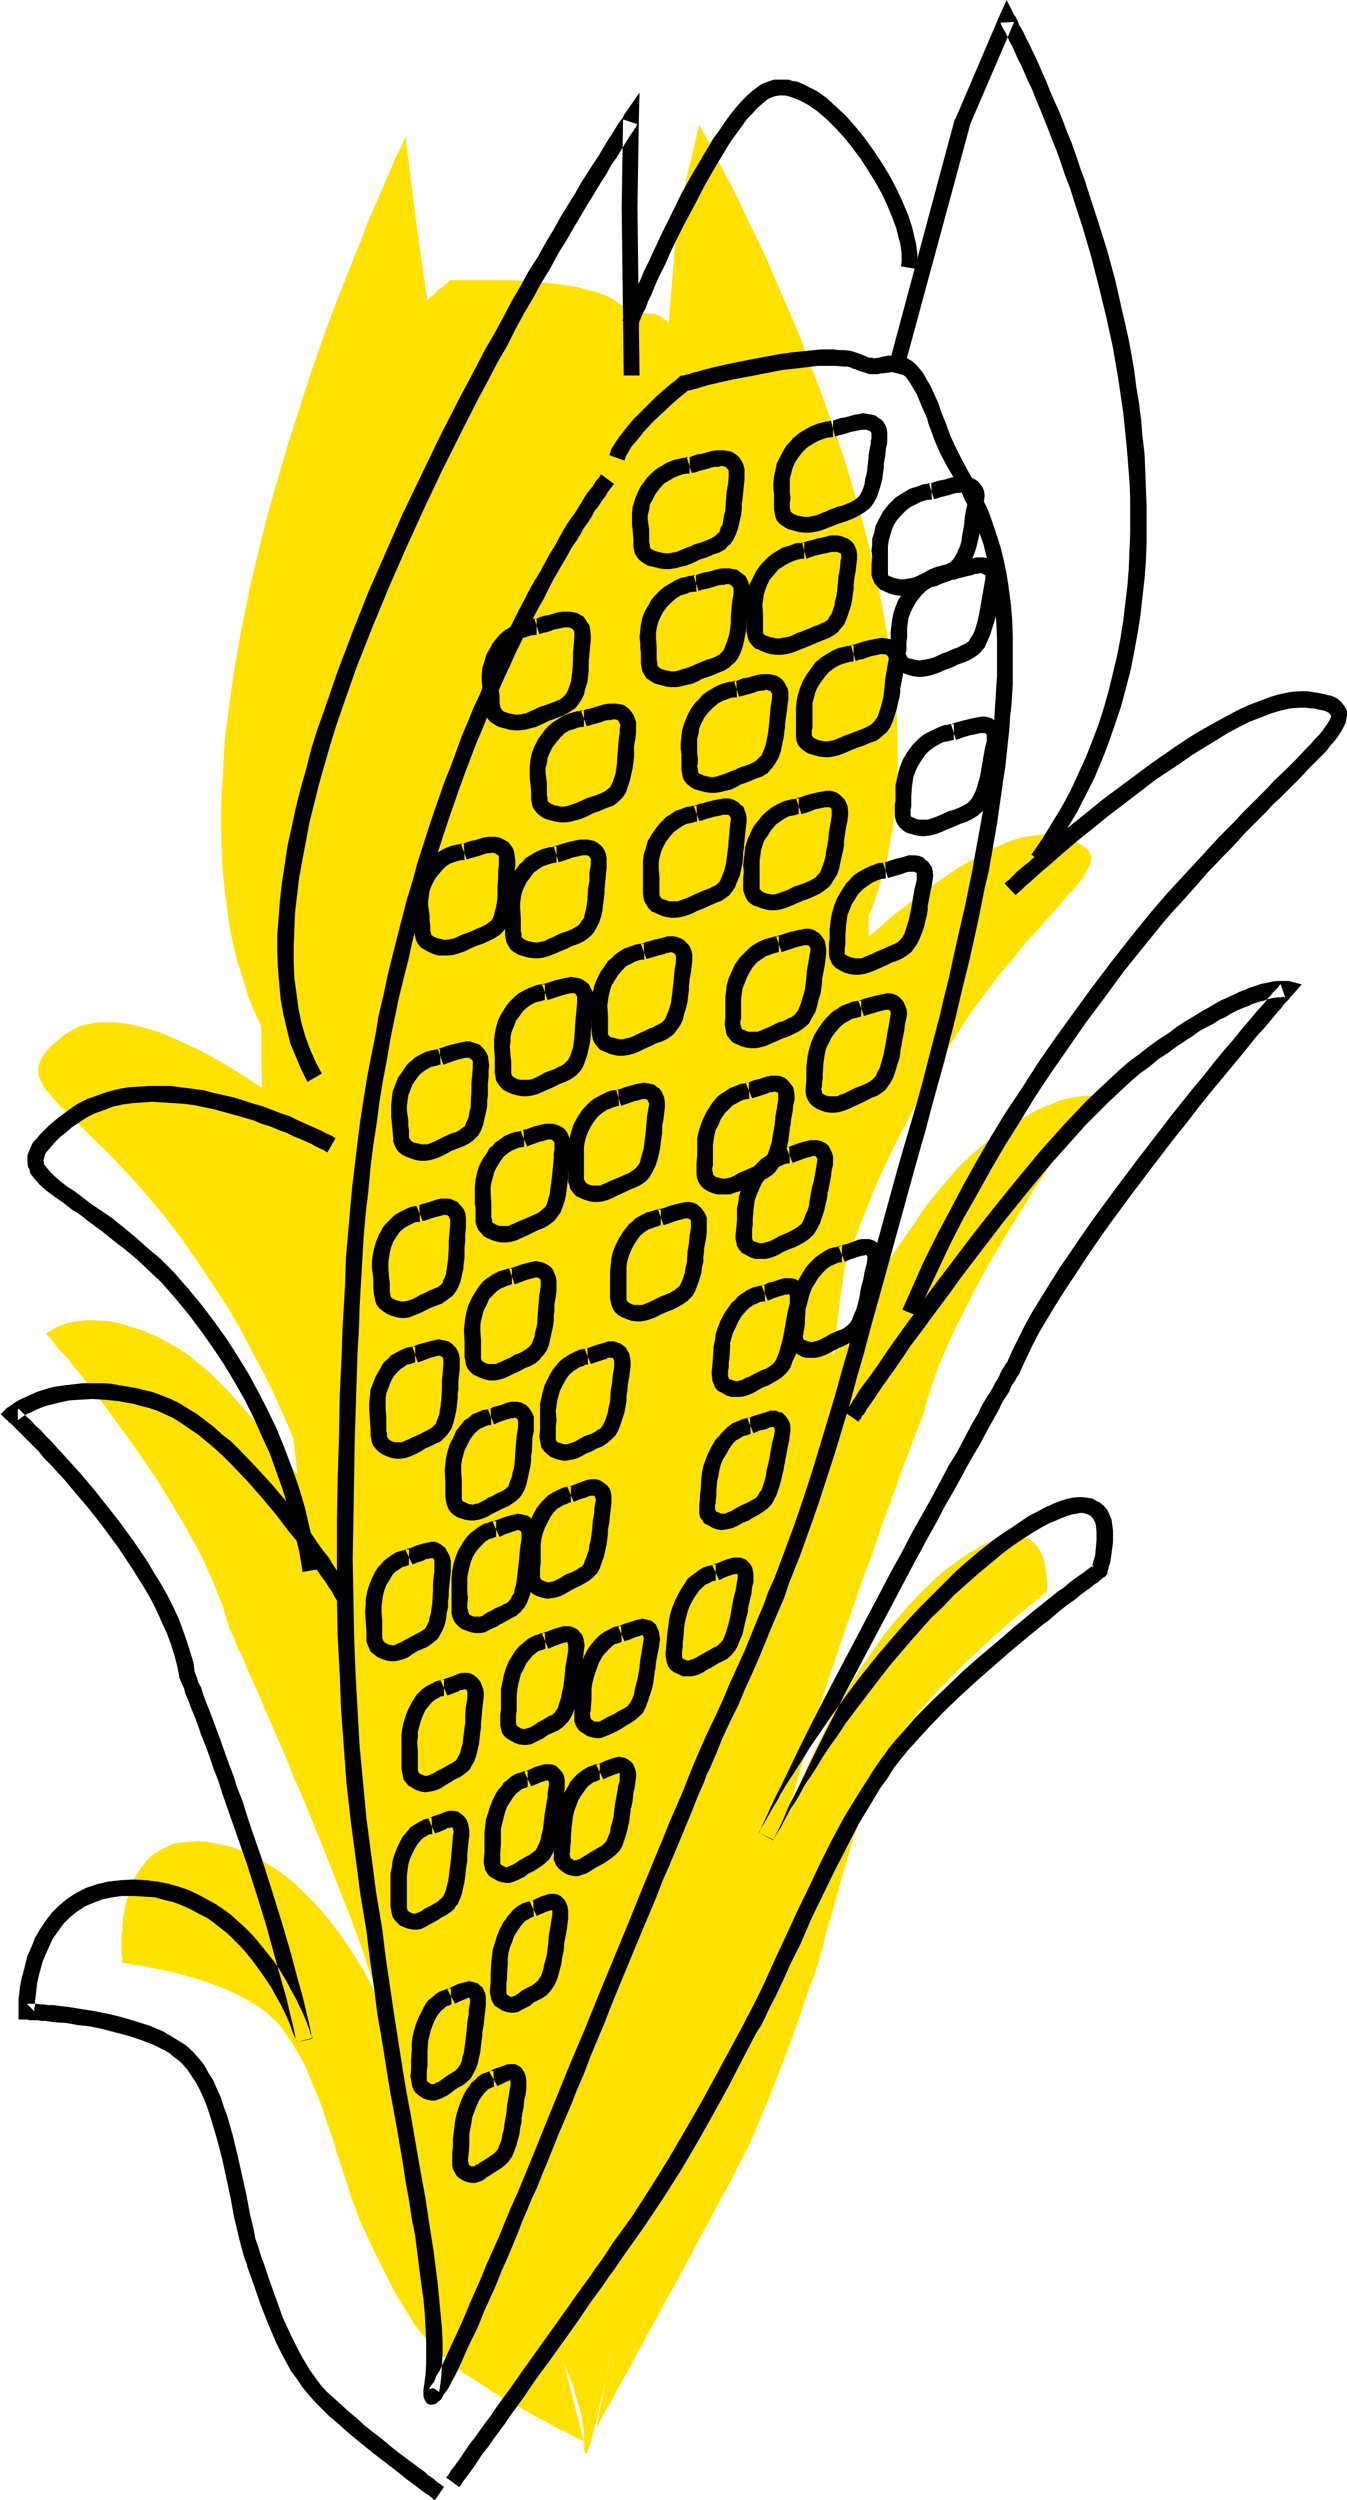
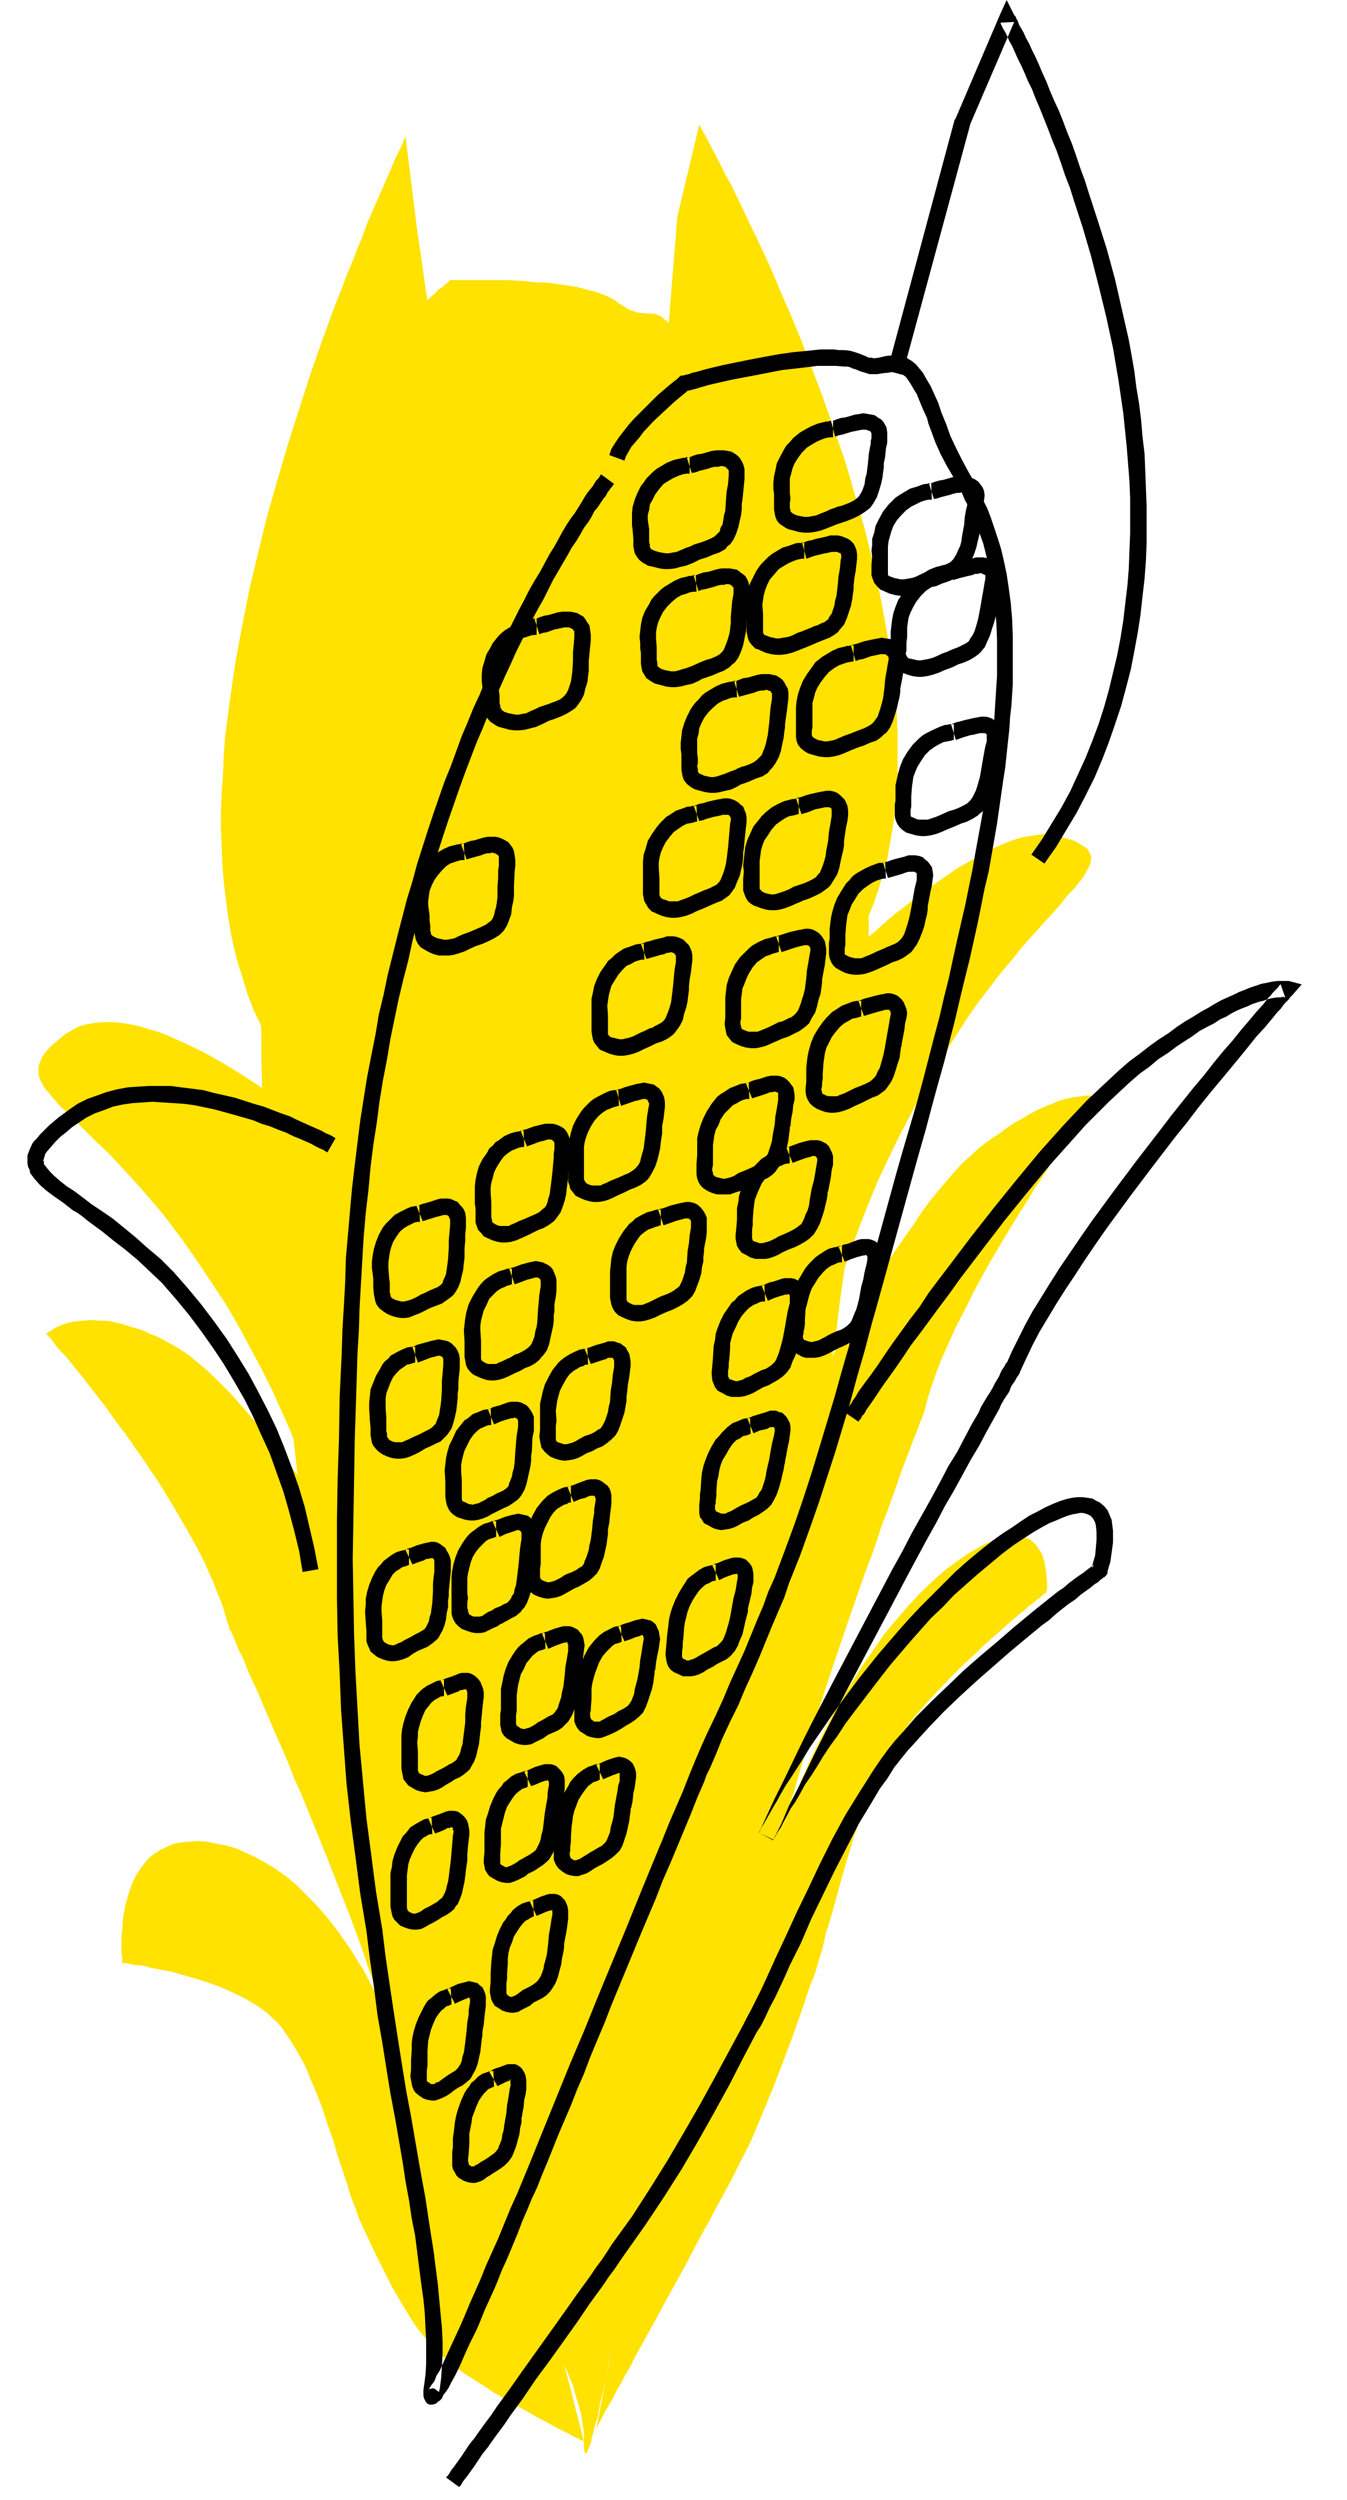
<svg xmlns="http://www.w3.org/2000/svg" fill-rule="evenodd" height="588.515" preserveAspectRatio="none" stroke-linecap="round" viewBox="0 0 1963 3642" width="317.149">
  <style>.brush1{fill:#ffe200}.pen1{stroke:none}.brush2{fill:#000}</style>
  <path class="pen1 brush1" d="m570 540-1 1-1 2-1 2-1 3-2 3-2 4-3 5-3 5-3 6-3 6-4 8-3 8-4 8-5 9-4 10-4 10-5 11-5 12-5 12-5 13-5 14-5 14-5 15-5 16-5 16-5 16-6 18-5 18-5 19-5 20-6 20-5 20-5 22-5 22-4 23-5 23-4 24-4 25-5 26-4 26-3 27-4 27-3 28-3 29-3 30-3 30-2 31-2 32-1 32-2 33-1 33v35l-1 35 1 35v37l1 37 2 38 1 38 3 40 2 39 4 41 4 41 4 42 8 74 8 72 8 71 8 69 9 68 9 66 10 66 11 65 11 64 12 63 13 64 14 63 14 63 16 63 18 64 18 63 8 31 9 30 10 29 10 28 10 27 10 26 11 25 11 25 10 24 11 23 11 22 11 21 11 21 11 20 10 20 11 19 10 18 9 18 10 17 9 17 8 16 8 16 8 15 7 15 6 15 6 14 4 15 4 13 4 14 2 14 2 13v23l1 4v2l1 1h1l1-1 1-2 1-3 2-4 2-5 1-6 2-7 2-8 2-8 3-9 2-11 2-11 3-12 3-12 3-13 2-14 3-14 7-31 3-17 3-17 4-17 7-36 7-37 8-39 8-41 8-41 8-43 17-86 17-86 18-85 9-42 8-41 9-40 8-38 9-37 8-35 5-16 4-17 9-31 9-31 8-29 8-28 8-28 8-27 7-26 7-26 7-25 12-49 12-47 11-47 11-46 10-47 8-48 9-49 4-25 4-26 4-27 3-27 4-28 4-29 3-30 3-31 5-44 5-43 4-41 3-40 3-39 3-38 1-37 2-35 1-35 1-33 1-33v-31l-1-30v-30l-1-28-2-28-2-26-2-26-2-25-3-24-3-22-3-23-3-21-4-21-4-20-4-19-4-19-5-18-4-17-5-17-5-16-5-15-6-15-5-14-6-14-5-13-12-25-11-24-12-21-12-21-12-19-12-18-11-17-12-17-11-16-10-16-10-15-9-16-8-16-7-16-7-16-7-14-6-13-5-12-6-10-5-10-5-8-4-7-4-7-5-5-3-4-4-4-4-3-3-3-6-3-6-2h-6l-12-1-7-1-8-3-4-1-4-3-5-3-5-3-5-4-7-4-6-3-8-3-8-3-9-2-18-5-20-3-21-3-21-1-20-2-20-1h-83l-1 1-2 2-4 3-4 4-6 4-6 6-7 6-6 7-14 15-7 9-6 8-5 8-5 9-3 9-2 8-8 33z" />
  <path class="pen1 brush1" d="m422 1615-1-1-2-2-3-2-4-3-5-4-7-5-7-5-8-6-9-6-9-6-11-7-11-7-23-14-25-14-27-13-27-12-13-5-14-4-13-4-14-3-13-2-13-1h-12l-12 1-12 2-11 3-10 5-10 6-9 7-7 6-7 6-5 6-5 6-3 6-2 5-2 5v11l1 5 2 5 3 6 4 6 5 6 5 6 6 7 6 7 8 7 8 8 8 8 9 9 10 10 10 10 11 10 12 12 11 12 12 13 13 14 13 15 13 15 14 17 25 33 23 33 22 33 21 32 18 31 17 32 16 30 15 30 13 29 13 29 11 28 10 27 9 26 8 26 7 24 7 23-53-623z" />
  <path class="pen1 brush1" d="M527 2286v-1l-2-2-2-4-4-5-4-6-4-8-6-8-6-10-7-10-8-11-8-13-9-12-9-13-9-14-21-28-22-29-23-28-24-28-24-27-12-12-12-12-12-11-12-10-12-10-12-8-12-7-11-6-11-6-11-4-10-5-10-3-10-3-9-3-9-2-8-2-8-1h-7l-15-1-12 1-11 1-10 2-9 3-7 3-5 3-5 3-3 2-2 1v2l2 2 3 3 4 5 5 7 6 7 8 8 8 10 8 10 9 11 10 13 10 13 11 14 10 14 11 15 12 16 23 33 23 34 22 36 21 36 10 18 10 19 8 17 8 18 7 18 7 17 5 17 5 16v2l1 1 1 1 2 5 3 6 3 8 4 10 6 11 5 13 6 14 7 15 7 16 7 17 8 18 8 19 9 20 9 21 8 21 10 22 18 44 19 47 18 46 18 46 17 46 7 22 8 22 7 21 7 20-1-2-1-3-2-4-2-5-3-5-3-7-4-7-4-8-4-8-5-9-6-9-6-10-7-11-14-20-16-21-18-21-10-10-10-10-10-10-11-9-12-9-12-8-12-7-13-7-13-6-13-6-14-4-15-3-14-3-14-1-13 1-11 1-11 2-9 4-9 4-8 5-8 6-6 6-6 8-5 7-5 8-4 9-3 8-3 9-5 18-3 18-1 17-1 8v25l1 5v9h7l4 1 4 1 5 1h6l7 1 6 2 15 3 17 3 17 5 18 5 19 6 19 7 18 8 18 9 17 10 15 11 6 6 7 6 6 7 5 7 11 16 10 17 10 18 8 20 9 21 8 21 7 22 8 22 6 21 7 21 7 21 6 20 7 18 6 17 7 15 13 28 14 28 14 28 16 27 16 26 9 12 10 11 10 11 10 11 11 9 11 9 12 9 13 8 14 9 15 10 31 18 15 8 15 9 14 7 14 8 12 6 10 5 5 3 4 2 3 1 3 2 3 1 2 1h1v1L527 2286zm-138-775-10-20-10-21-8-21-7-23-7-22-6-23-5-24-4-24-3-24-3-25-2-25-1-26-1-26v-26l1-26 2-27 1-27 2-27 7-54 8-55 10-54 11-55 13-54 13-53 15-52 15-51 16-50 15-47 16-46 8-22 8-22 8-21 8-20 7-19 8-19 7-18 7-17 6-17 7-16 6-14 6-14 6-13 5-12 5-11 4-10 4-9 4-8 3-6 3-6 1-4 2-4 1-1v-1l16 129 35 244-253 939zm831-103v-1l2-1 3-3 4-4 5-5 6-6 7-7 8-7 9-8 10-8 10-9 10-9 12-10 12-9 24-19 27-19 26-18 28-16 13-7 13-7 14-6 13-5 13-4 12-2 12-2 11-1 11 2 11 2 9 3 8 2 7 3 6 4 5 3 4 3 2 4 2 3 1 4v5l-1 5-2 5-3 5-3 6-4 6-5 6-6 8-7 7-7 8-7 9-9 10-9 10-9 10-10 11-11 12-11 13-11 14-12 14-12 15-12 16-13 17-13 18-24 37-22 36-21 36-18 35-18 34-16 33-15 32-13 32-12 30-11 30-10 28-9 27-8 27-7 25-6 24-6 23 23-559zm-72 692v-1l1-1 1-1 2-5 3-6 4-8 4-9 6-10 6-11 6-13 7-14 8-14 8-16 9-15 9-17 10-17 10-18 21-35 22-37 23-35 24-34 11-17 12-16 12-15 12-14 11-13 12-13 11-10 11-10 11-9 11-8 11-7 9-7 10-7 9-5 9-5 8-5 16-8 7-3 8-3 12-5 12-3 10-2 9-1 7-1h5l5 1h5l1 1h-1l-2 3-3 4-3 6-6 7-5 8-7 10-7 10-8 12-9 13-9 14-10 14-10 16-11 16-10 17-11 17-22 36-22 37-21 38-19 38-10 19-8 18-8 18-8 18-6 17-6 17-5 16-4 15v1l-1 2v2l-1 2-1 3-1 3-2 4-3 8-4 11-5 12-5 14-6 15-6 16-6 18-7 19-7 20-8 20-7 22-8 23-9 23-8 23-17 49-17 50-17 51-16 50-15 49-7 24-7 24-7 22-6 22h1v-2l1-4 2-4 2-6 3-7 2-7 4-9 4-9 4-11 5-11 5-12 6-12 6-13 7-14 7-14 7-14 8-15 9-15 9-15 19-31 21-30 11-16 12-15 12-14 13-15 13-14 13-13 15-14 14-12 15-11 14-10 12-7 12-7 11-5 10-4 9-3 9-2h14l6 2 6 2 5 2 4 4 4 4 3 4 3 5 3 5 3 10 2 11 1 10 1 9v10l-1 2v2l-1 2-3 1-3 3-3 3-5 3-5 5-6 4-6 6-7 5-7 6-8 7-17 15-17 15-19 18-18 17-19 19-19 20-17 19-17 20-15 20-6 10-7 9-11 20-10 21-10 22-9 22-8 23-8 23-14 47-13 47-6 22-7 22-5 22-6 20-6 20-7 17-6 18-6 18-13 37-14 37-15 39-16 39-17 40-20 39-10 20-11 20-6 11-6 11-6 12-7 12-14 26-14 27-31 56-15 28-15 27-14 25-6 13-7 11-6 12-6 10-5 10-5 9-5 8-4 7-3 7-3 5-2 4-2 4-1 1v1l279-1438zm99-727 10-19 9-20 8-20 7-21 6-21 6-21 4-23 4-22 3-23 2-23 2-23v-72l-1-24-2-24-2-25-3-24-8-50-9-49-11-50-12-49-14-49-14-48-16-46-16-46-17-45-16-42-17-41-9-20-8-19-8-19-8-18-8-17-8-17-8-16-7-15-7-15-7-14-6-13-7-12-6-12-5-10-5-10-5-9-4-8-4-7-3-6-3-5-2-4-1-2-1-2-1-1-32 134-27 336 287 721z" />
-   <path class="pen1 brush2" d="M794 1434h-6l-6 1-8 3-9 4-9 5-5 4-4 4-5 5-4 5-7 11-5 10-3 10-2 10-1 9v9l1 17v22l1 5 1 6 3 5 3 4 5 5 6 3 7 3 8 2 6 1h7l7-1 8-2 7-3 9-4 9-4 8-4 8-3 8-4 7-5 3-3 4-4 4-7 3-8 3-9 2-9 2-9 1-9v-7l1-6v-10l2-11 1-9v-15l-1-6-3-5-2-5-3-3-4-3-5-3-4-1-5-1-6-1-4 1-6 1-13 3-6 2-6 2-4 1-3 1 8 23 21-7 4-1 4-1 4-1h6l2 1 1 2 1 2v8l-1 13-1 10-1 12-1 17-1 7-1 7-2 6-2 6-2 4-2 3-4 4-4 3-2 1-3 1-3 2-4 2-9 3-5 2-5 3-6 3-6 3-5 1h-13l-4-1-4-2-3-2-1-2-1-2v-18l-1-8-1-14 1-7v-7l2-8 3-7 3-8 6-8 5-7 6-5 6-4 6-3 5-1 4-1 3-1h1v-23zm-153 94h-1l-5 1-6 1-8 2-8 4-9 5-4 4-5 4-4 5-4 6-7 10-4 10-4 11-1 9-1 10v17l1 8 1 12 1 10v6l2 5 2 5 4 5 5 4 6 3 8 3 6 2 7 1h7l7-1 7-2 8-3 8-4 9-5 8-3 8-3 8-4 7-5 3-3 4-4 4-7 3-8 2-9 2-9 2-9v-9l1-7v-17l1-10v-9l1-8-1-7-1-7-2-4-3-5-3-3-4-4-5-2-4-1-5-2h-6l-4 1-6 1-12 3-7 2-5 2-5 1-2 2v-1l8 23 20-7 4-1 4-1 4-1h6l2 2 2 1 1 2v9l-1 12-1 11v11l-1 17v7l-2 7-1 7-2 5-2 4-1 4-4 3-4 3-5 3-7 2-9 4-10 5-6 3-5 2-5 2h-9l-4-1-4-1-4-1-3-2-2-3-1-2v-11l-1-6v-8l-2-14v-7l1-8 1-7 3-8 3-8 5-7 5-7 6-5 6-4 6-3 5-1 4-1 3-1h1l-1-23zm170-295h-4l-3 1h-3l-3 1-8 2-9 4-10 6-5 3-4 5-5 4-4 6-7 10-5 10-4 10-2 10-1 9v9l1 9v8l1 12v10l1 6 1 5 3 5 3 5 5 4 7 4 7 2 7 2 8 1h6l8-1 7-2 8-3 9-4 10-4 8-4 9-3 8-4 7-5 3-3 4-4 4-7 4-8 3-9 2-9 1-9 1-8 1-8v-6l1-10 1-11 1-9v-15l-1-6-2-5-3-5-3-3-4-3-5-3-5-1-5-1h-10l-6 1-13 3-7 2-6 2-4 1-3 1 7 23 10-3 11-4 5-1 5-1 3-1h8l3 2 1 2 1 1v9l-2 11v12l-2 11-1 17-1 7-1 7-2 7-1 5-3 4-2 3-3 4-5 3-5 3-8 3-9 3-10 5-7 3-6 3-6 1-4 1-9-1-4-1-5-2-3-2-2-2v-5l-1-3v-20l-1-14v-7l1-7 1-7 3-8 4-8 5-7 6-8 7-5 6-4 6-2 6-2 4-1h3l1-1v-23zm40-198h-4l-3 1h-3l-3 1-8 2-10 4-9 6-5 3-5 4-5 5-4 5-8 11-5 10-4 10-2 10-1 10v17l1 8 1 12v11l1 5 1 5 3 5 4 5 5 4 3 2 4 2 7 2 8 2 7 1h7l8-1 7-2 8-2 9-4 10-5 9-3 9-4 9-3 7-5 4-4 3-3 5-7 3-9 3-9 2-9 2-9 1-8 1-8v-16l2-11 1-9v-15l-2-6-2-5-3-4-3-4-4-3-4-3-5-1-6-1h-10l-7 1-14 4-6 2-6 1-5 2-3 1 8 22 10-3 11-3 5-2 5-1h4l3-1h4l3 1 2 2 1 3 1 1v2l-1 5v6l-1 6-1 11-1 12-1 16-1 7-1 7-2 6-2 6-2 4-2 4-4 3-4 3-6 3-8 3-10 3-11 5-7 3-6 2-6 2-5 1h-5l-4-1-5-1-5-2-3-2-2-2v-5l-1-3v-19l-2-14v-7l2-7 1-8 3-7 4-8 6-8 6-7 6-6 7-4 7-2 5-2 5-1h4v-24z" />
  <path class="pen1 brush2" d="M676 1229h-4l-3 1h-2l-4 1-8 2-9 4-10 6-4 4-5 4-5 5-4 5-7 11-4 10-3 10-3 9v27l1 9 1 6v6l1 10 1 5 1 5 3 6 4 5 5 3 7 4 7 3 7 2h15l7-1 7-2 9-3 8-4 9-4 9-3 9-4 8-4 8-5 3-3 3-3 5-8 3-8 3-8 1-10 2-9 1-8v-14l1-21 1-9v-8l-1-7-1-6-2-5-3-4-3-4-5-3-4-2-5-2-5-1h-11l-6 1-13 4-6 1-6 2-5 2-3 1 8 22 10-3 11-3 5-2 4-1h4l3-1 4 1 2 1 3 2 1 2v14l-1 6v11l-1 12v16l-1 8-1 6-2 7-1 5-2 5-2 3-4 3-4 3-6 3-7 3-9 4-11 4-7 3-6 3-5 1-6 1h-4l-4-1-5-1-5-2-3-2-2-2v-2l-1-3v-8l-1-7v-8l-2-14v-6l1-8 1-7 3-8 4-8 5-7 6-7 6-6 6-4 6-2 6-2 4-1h5l-1-24zm70 619h-6l-6 2-7 2-8 4-9 6-4 3-4 4-4 5-4 6-6 10-5 10-3 10-2 10-1 9-1 9 1 16v23l1 5 1 6 2 5 3 4 5 5 6 3 7 3 6 2 6 1h7l6-1 7-2 7-3 8-4 9-4 7-4 8-3 7-4 6-5 3-4 3-3 5-7 3-8 2-9 2-9 2-9 1-8v-8l1-6v-10l2-11 1-9v-15l-1-5-2-5-2-5-3-4-4-3-4-2-4-2-5-1-5-1-5 1-5 1-11 3-11 4-4 1-3 1 8 23 19-7 4-1 4-1 3-1h4l1 1 2 1 1 3v8l-2 12-2 23-1 17-1 7-2 7-1 7-2 5-2 5-2 3-3 3-4 3-5 3-6 3-4 1-8 5-3 1-2 1-6 3-5 2-4 2h-11l-4-1-3-2-2-1-2-3v-27l-1-15v-7l1-7 2-8 2-7 4-8 4-9 6-6 5-5 6-4 5-2 4-2 4-1 2-1h1v-23zm-141 114h-6l-6 1-7 3-8 4-9 5-3 4-5 4-4 5-3 6-6 10-4 10-4 10-1 10-1 9v9l1 17 1 12v10l1 5 1 6 2 4 4 5 4 4 6 4 7 3 6 2 7 1h6l7-1 6-2 7-3 8-4 8-5 7-3 8-4 7-3 6-6 3-3 3-4 4-6 3-9 2-8 2-9 1-9 1-9v-7l1-6v-11l1-10 1-9v-15l-1-6-2-5-3-5-3-3-3-3-5-3-4-1-5-1-5-1-4 1-5 1-11 3-11 3-4 2-3 1 8 23 18-7 4-1 4-1 3-1h3l2 1 2 1 1 3v8l-1 13-1 11v12l-1 16-1 8-1 6-1 7-2 5-2 5-1 3-3 3-3 3-5 3-6 3-8 4-9 4-6 3-5 2-4 2h-10l-4-1-4-2-2-2-2-3v-5l-1-3v-19l-1-14v-15l1-7 3-8 3-8 4-8 5-6 5-5 6-4 4-3 5-1 3-1 3-1h1v-23zm158-315h-3l-3 1-6 1-7 2-9 4-8 6-5 3-4 5-5 4-3 6-7 10-5 10-3 10-2 10-1 9v26l1 6v21l2 6 2 5 4 4 4 5 6 3 7 3 7 2 6 1h7l7-1 7-2 7-3 9-4 8-4 8-4 8-3 7-4 7-5 3-3 3-4 5-7 3-8 3-9 2-9 1-9 1-8 1-7v-7l1-10 1-11 1-9v-15l-1-6-2-5-2-4-3-4-4-3-4-2-5-2-5-1h-10l-5 1-12 3-11 4-4 1-4 2 9 22 19-7 5-1 3-1 3-1h5l2 1 2 2 1 2v9l-1 6v6l-1 11-1 11-2 17-1 7-1 8-2 6-1 5-2 5-2 3-4 3-3 3-5 3-7 3-9 4-10 4-6 3-5 2-4 2h-12l-4-1-4-2-3-2-1-2v-2l-1-3v-22l-1-15v-7l1-7 2-7 2-8 4-8 5-8 5-7 6-5 6-4 5-2 5-2 4-1h3l1-1-1-23zm175-273-1 1h-5l-6 1-8 3-9 3-9 6-4 3-5 5-5 4-4 6-7 10-5 10-4 10-2 10-2 9v48l1 6 1 5 2 5 4 5 4 5 7 3 7 3 7 2 6 1h7l7-1 8-2 8-3 8-4 9-4 8-4 9-3 8-4 7-5 3-3 3-4 5-7 4-8 2-9 3-9 2-9 1-9 1-7v-6l1-10 2-11 1-9 1-8v-7l-1-6-2-5-2-4-4-4-4-4-4-2-5-2-5-1h-10l-6 2-13 3-6 2-5 1-5 2-3 1 8 22 21-6 5-1 4-2h3l2-1 4 1 2 1 1 2 1 1v9l-2 12-1 11-1 11-2 17-1 8-2 7-2 6-2 5-2 5-2 3-3 3-5 3-6 3-3 2-4 1-8 4-5 2-6 3-6 3-6 2-5 1-4 1h-4l-4-1-4-1-5-1-2-2-2-2v-28l-1-14 1-7 1-7 2-8 2-7 5-8 5-8 6-7 6-6 7-3 5-3 6-2 4-1h4l-1-24zm77-200h-6l-3 1h-4l-8 3-9 3-9 6-5 3-5 5-4 4-5 6-7 10-6 10-3 11-3 9-1 10v48l1 5 1 5 3 5 3 5 5 5 3 1 4 2 7 3 7 2 7 1h7l7-1 8-2 8-3 8-4 5-2 5-2 9-4 9-4 8-3 7-5 4-3 3-4 5-7 3-8 4-9 2-9 2-9 1-9v-7l1-6 2-21 1-9 1-8v-7l-1-6-2-5-2-5-4-3-3-3-5-3-5-2-5-1h-6l-5 1-6 1-13 3-6 2-6 1-5 2-3 1 8 22 5-1 5-2 11-3 5-1 5-1 3-1h8l2 1 1 2 1 1v4l-1 5-1 12-1 11-1 12-2 16-1 7-2 8-2 6-2 5-2 5-2 3-4 4-4 2-6 3-8 3-9 4-5 2-6 3-7 3-6 2-5 2h-13l-5-2-4-1-3-2-1-2-1-2v-25l-1-15v-7l1-7 2-8 3-7 4-8 6-8 6-7 7-5 6-4 6-3 6-1 4-1 3-1h2l-1-23zm58-182h-4l-2 1h-3l-4 1-8 2-9 4-10 6-5 3-5 4-4 5-5 5-4 5-4 6-5 10-4 10-3 10-1 9-1 9v9l1 8v22l1 6 1 5 2 5 4 5 5 4 3 2 4 2 7 2 8 2 7 1h7l7-1 8-2 9-2 8-4 5-3 6-2 8-3 9-4 9-3 8-5 3-4 3-3 5-7 5-9 3-9 2-10 2-9 1-9 1-6v-5l3-21 1-9 1-8v-8l-1-6-3-5-2-4-3-4-4-3-5-3-5-1-5-1h-11l-6 1-14 4-7 1-5 2-5 2-3 1 7 22 11-3 11-3 5-2 5-1h4l3-1h2l2 1 3 1 1 2 1 1v8l-1 6-1 6-1 11-1 12-2 17-3 14-2 6-2 5-2 5-3 3-4 4-4 3-6 3-8 3-4 1-5 2-6 3-6 2-7 3-6 2-6 2-5 1h-5l-4-1-5-1-4-2-3-1-2-3v-4l-1-4 1-4v-7l-1-8v-21l2-7 1-8 3-7 4-8 6-8 7-7 7-6 7-4 6-2 5-2 5-1h5l-1-24zm-59-154h-4l-2 1h-4l-3 1-9 2-9 4-10 6-5 3-5 4-5 5-5 5-4 5-3 6-6 10-4 10-2 10-1 9-1 9 1 9v8l1 6v16l1 6 1 5 3 5 3 5 6 4 3 2 4 2 8 2 7 2 7 1h8l7-1 8-2 9-2 9-4 5-3 6-2 9-3 9-4 8-3 8-5 4-4 4-3 5-7 4-9 3-9 2-10 2-9 1-9v-7l1-3v-2l2-21 1-9 1-8-1-7-1-6-2-5-3-5-4-3-4-3-4-3-5-1-6-1h-11l-6 1-14 4-7 1-6 2-5 2h-1l-2 1 7 22 5-2 6-1 11-3 6-2 5-1h4l3-1h4l3 1 2 2 2 2v9l-2 11-1 11-1 12v8l-1 9-1 7-2 7-2 6-2 5-2 5-2 3-4 4-5 3-7 3-3 1-4 1-10 4-11 5-8 3-7 2-6 2-5 1h-5l-5-1-5-1-5-2-3-2-2-2v-5l-1-4v-18l-1-14v-7l1-7 2-8 3-7 4-8 6-8 7-7 7-6 7-4 7-2 5-2 5-1h5l-1-24zm-232 63h-4l-3 1h-3l-4 1-8 2-9 4-10 6-5 3-5 4-5 5-4 5-4 5-3 6-6 10-3 10-3 10-1 10v9l1 9 1 8 1 6v16l1 5 2 5 2 5 4 5 6 4 3 2 4 2 8 2 7 2 8 1h7l8-1 8-2 8-2 9-4 10-5 9-3 10-4 8-4 8-5 4-3 3-4 5-7 4-8 2-9 3-9 1-9 1-8v-14l1-10 1-11 1-9v-8l-1-7-1-7-3-4-3-5-3-4-4-2-5-3-5-1-5-1h-11l-7 1-14 4-6 1-6 2-5 2h-2l-1 1 7 22 5-2 6-1 11-4 5-1 5-1 4-1h7l3 1 3 2 2 3v8l-1 12-1 11v12l-1 16-1 7-1 7-2 6-2 6-2 4-2 3-4 4-4 3-7 3-3 1-5 2-9 3-6 2-6 3-7 3-6 3-6 1-5 1h-5l-5-1-5-1-6-2-3-2-2-3-1-2v-2l-1-4v-11l-1-8-1-14v-14l2-7 3-7 4-8 5-8 7-7 7-6 6-4 7-2 6-2 5-1h4v-24zm432-288h-4l-3 1h-3l-4 1-8 2-10 4-11 6-5 3-5 4-5 4-5 6-5 5-3 5-6 11-5 10-2 10-2 9-1 9v9l1 8v22l1 6 1 5 2 5 4 5 6 4 3 2 4 2 8 2 7 2 8 1h7l8-1 9-2 8-3 10-4 5-2 6-2 9-3 10-4 8-4 8-5 4-3 4-3 5-7 5-9 3-9 3-10 2-9 1-8 1-7v-6l2-10 1-11 2-9v-15l-1-7-2-4-3-5-3-3-5-3-4-3-5-1-6-1-6-1-5 1-7 1-14 4-7 1-6 2-5 2h-3l6 23 6-2 5-1 13-4 5-1 5-1 5-1h6l3 1 3 1 2 3v8l-1 3v4l-1 5-1 5-1 6-1 12-2 16-2 7-1 8-2 6-2 5-3 5-2 3-5 4-5 3-7 3-8 3-5 1-5 2-6 2-6 3-8 3-7 3-6 1-5 1h-6l-5-1-5-1-5-2-3-2-2-2v-2l-1-3v-7l1-7-1-8v-21l2-7 2-8 3-7 5-8 6-8 7-7 8-5 7-4 7-3 6-2 6-1h4v-24zm-209 53h-5l-2 1h-3l-4 1-9 2-10 4-10 6-5 3-5 4-5 5-5 5-4 6-4 5-5 10-4 10-3 10-1 9v18l1 8 1 12v11l1 5 1 5 3 5 4 5 5 4 4 2 3 2 9 2 8 2 7 1h8l8-1 7-2 9-2 10-4 10-5 10-3 9-4 9-3 9-5 3-4 4-3 5-7 4-9 3-9 2-9 2-9 1-8v-8l1-6 2-20 1-10v-15l-2-7-2-4-3-5-3-3-4-3-5-3-5-1-6-1h-11l-7 1-14 4-7 1-6 2-5 2h-2l-2 1 7 22 6-1 5-2 12-3 6-2 5-1h5l3-1h3l4 1 2 2 3 3v8l-1 12-2 11-1 12-1 16-2 7-1 7-1 6-3 5-1 5-3 3-4 4-5 3-7 3-8 3-10 3-6 3-6 2-7 3-7 3-6 1-5 1h-5l-6-1-5-1-6-2-4-2-2-3v-4l-1-3v-19l-2-14v-7l2-7 1-8 4-7 4-8 6-8 6-7 8-5 7-4 7-3 6-2 5-1h5v-24z" />
  <path class="pen1 brush2" d="M901 1588h-6l-6 1-7 3-8 4-9 5-5 4-4 4-5 5-4 5-7 11-5 10-3 10-2 9-2 10-1 9v8l1 8v28l2 5 1 5 4 5 4 5 6 3 7 3 7 2 6 1h7l7-1 7-2 7-3 8-4 9-4 8-4 8-3 8-4 7-5 3-3 3-4 4-7 4-8 3-9 2-8 2-9 1-9 1-7 1-6v-11l2-10 1-9 1-8v-7l-1-7-2-5-2-4-3-4-4-3-4-3-5-1-5-1-5-1-4 1-6 1-11 3-7 2-5 2-4 1-3 1 7 23 20-7 5-1 3-1 4-1h4l2 1 1 1 1 3 1 1v2l-1 5-1 6-1 6-1 11-1 12-2 16-1 8-2 7-2 7-1 5-2 4-3 4-3 3-4 3-5 3-7 3-9 4-10 4-6 3-5 2-4 2h-12l-4-1-4-2-2-2-1-2-1-2v-47l1-7 2-7 3-8 4-8 5-8 6-7 6-5 6-4 5-2 5-2 4-1 3-1h1l-1-23zm62 174h-6l-6 2-8 2-8 4-9 5-4 4-5 4-4 5-4 5-7 11-5 10-4 10-2 9-1 10-1 9v39l1 5 1 5 2 5 3 5 5 5 6 3 7 3 6 2 7 1h6l7-1 7-2 8-3 8-4 9-4 8-3 8-4 7-4 7-5 3-3 4-4 4-7 3-8 3-8 3-10 1-9 2-8v-7l1-7v-5l1-5 2-10 1-9v-21l-2-5-3-5-3-4-3-3-4-3-5-2-5-1h-5l-5 1-5 1-12 3-6 2-5 2-5 1-3 1 8 23 20-7 4-1 4-1 3-1h5l2 1 1 1 1 2v9l-2 12-1 11-2 12-1 16-2 8-1 7-2 6-2 6-2 4-2 4-4 3-4 3-5 3-7 3-8 3-10 5-6 3-5 2-5 2h-12l-3-1-4-2-3-2v-1l-1-1v-48l1-8 2-7 3-8 4-8 5-8 5-7 6-5 6-4 6-2 5-2 4-1 2-1h1v-23zm172-398h-6l-6 2-8 2-9 4-9 5-5 4-4 4-5 5-5 5-7 10-5 11-4 9-3 10-1 9-1 9v29l-1 10 1 6 1 5 1 5 4 5 4 5 6 3 7 3 7 2 7 1h7l6-1 8-2 7-3 9-4 9-4 9-3 8-4 8-4 7-5 7-6 4-8 5-8 3-10 2-9 3-9 1-8 1-7v-5l4-21 1-9 1-8v-7l-1-6-1-5-3-5-3-4-3-3-5-3-4-2-5-1h-6l-4 1-6 1-13 3-6 2-6 2-4 1-3 1 8 23 21-7 4-1 4-1 4-1h5l2 1 2 3v4l-1 5-2 12-2 11-1 12-2 16-2 8-2 6-2 7-2 5-2 5-3 4-3 3-4 3-3 1-6 3-4 2-5 1-4 2-10 5-7 3-5 2-5 2h-13l-3-1-5-2-2-1-1-3v-1l-1-3v-4l1-4v-29l1-7 1-8 3-7 3-8 4-8 5-8 6-7 7-5 6-4 6-2 5-2 4-1 3-1h1v-23zm29-201h-4l-2 1h-3l-4 1-8 2-9 4-9 5-5 4-5 4-5 5-4 5-8 10-5 11-4 9-3 10-1 9-1 9-1 9 1 8-1 12v16l2 6 2 5 3 5 5 4 3 2 3 1 8 3 7 2 6 1h8l7-1 7-2 8-3 9-4 5-2 4-2 9-3 9-4 8-4 7-5 4-3 3-3 5-8 5-8 3-9 2-10 2-9 2-8 1-7v-6l3-20 2-9 1-8v-7l-1-7-2-5-2-4-4-4-3-3-4-3-5-2-5-1h-6l-5 1-6 1-13 3-7 2-5 2-5 1-3 1 8 23 10-3 10-4 5-1 5-1 4-1h6l3 1 1 2v10l-2 12-2 11-1 12-3 16-1 8-2 7-2 6-2 5-2 5-3 3-3 4-5 3-6 3-7 3-9 3-6 2-5 3-7 3-6 2-6 2-4 1h-4l-5-1-4-1-4-2-2-2-2-2v-41l1-7 1-8 2-7 3-8 5-7 5-8 7-8 7-5 6-4 6-3 6-1 4-1 3-1h1v-24 1zm8-373h-2l-2 1h-6l-4 1-8 3-10 3-10 6-5 3-5 4-5 5-5 5-4 5-4 6-5 10-5 10-2 10-2 9v49l1 5 1 5 2 5 4 5 5 5 4 1 4 2 7 3 8 2 7 1h7l8-1 8-2 8-3 10-4 10-4 9-4 10-4 8-3 8-5 4-3 3-4 6-7 4-9 3-9 3-9 2-10 1-8 1-7v-5l1-10 1-6 1-5 1-9 1-8v-8l-1-6-2-5-2-4-4-4-4-3-5-2-5-2-5-1h-11l-7 2-14 3-6 2-6 1-5 2-2 1h-1l6 22v1l11-4 12-3 5-1 5-1 4-1h8l2 1 3 1 1 3v3l-1 5-1 11-1 6-1 5-1 12-2 17-2 7-1 7-2 6-2 6-3 4-2 4-5 4-5 2-6 3-4 1-4 2-5 2-5 2-5 2-6 2-8 4-6 2-7 1-5 1h-5l-4-1-5-1-5-2-3-1-2-3v-27l-1-14 1-7 1-7 2-7 3-8 4-8 7-8 6-7 8-5 7-4 7-3 6-2 5-1h4v-24zm185-86h-4l-2 1h-3l-4 1-8 3-10 3-10 6-5 3-6 4-5 5-5 5-4 5-4 5-6 11-5 10-2 10-3 9v9l-1 8 1 9-1 12v15l2 6 2 5 4 5 5 5 3 1 4 2 7 3 8 2 7 1h7l8-1 8-2 8-3 10-4 5-3 6-1 9-4 9-3 9-4 8-5 4-3 3-4 6-7 4-8 4-10 3-9 2-9 2-8 1-8v-5l2-10 2-11 1-9 1-8 1-7-1-7-2-5-3-4-3-4-4-3-4-2-5-2-6-1h-11l-7 1-14 4-6 1-7 2-5 2h-1l-2 1 7 22 5-1 6-2 12-3 6-2 5-1h4l3-1h2l2 1 3 1 1 1 1 1v9l-3 12-2 11-1 12-3 16-1 8-2 7-3 6-2 5-3 5-2 3-4 4-6 3-7 3-7 3-10 4-12 4-8 4-6 2-6 1-6 1h-5l-4-1-5-1-5-2-3-1-1-2v-41l1-8 2-7 2-7 3-8 5-8 6-7 8-8 7-5 8-4 6-3 6-2 5-1h5l-1-24zm-113 236h-4l-3 1h-3l-3 1-9 2-9 4-10 6-5 3-5 4-5 4-4 6-8 11-6 10-4 10-3 9-2 10-1 9v44l1 6 2 5 4 5 5 4 3 2 4 2 7 2 7 2 8 1h7l7-1 8-2 8-3 9-4 10-4 9-3 9-4 9-3 7-5 4-4 4-3 5-7 4-9 3-9 3-10 2-9 2-8 1-7v-5l2-10 2-11 1-9 1-8v-7l-1-7-1-5-3-4-4-4-3-3-5-3-4-1-6-1-6-1-5 1-6 1-14 3-6 2-6 2-5 1-3 1 7 23 5-2 6-1 11-4 5-1 5-1 4-1h7l3 2 1 1 1 2v3l-1 5-2 12-2 11-1 12-2 16-2 8-2 7-2 6-2 6-3 4-2 3-4 4-5 3-6 3-8 3-10 4-11 4-7 3-7 3-5 1-5 1h-5l-4-1-5-1-4-2-2-1-2-2-1-2v-7l1-4v-36l2-7 2-8 3-7 5-8 6-8 6-7 8-6 7-4 6-2 6-2 5-1h2l2-1v-23z" />
  <path class="pen1 brush2" d="M1385 822h-2l-2 1h-6l-3 1-8 2-10 4-10 6-5 3-5 4-5 5-5 5-5 5-3 6-7 10-4 10-3 9-2 10-1 9-1 8v9l-1 11v16l1 6 2 5 3 5 5 5 4 2 3 1 8 3 7 2 7 1h7l7-1 8-2 9-3 9-4 11-4 8-4 9-3 9-4 8-5 4-3 3-3 6-7 4-9 4-9 3-10 3-9 2-8 1-7v-5l4-21 2-9 1-8v-14l-2-5-2-4-3-4-4-4-5-2-5-2-5-1h-11l-6 2-14 3-7 2-6 1-4 2-4 1 8 22 10-3 12-3 5-1 5-2h4l3-1h2l2 1 2 1 2 1v5l-1 5-2 12-2 11-2 12-3 16-2 8-2 7-2 6-3 6-3 4-2 4-4 3-6 3-6 3-8 3-9 4-6 2-6 3-7 3-7 2-6 1-5 1h-4l-5-1-4-1-5-1-2-2-1-2-1-2v-2l1-3v-12l1-8v-14l1-7 1-7 3-8 4-8 4-7 7-9 7-7 7-5 8-4 6-3 6-2 5-1h4v-24zm5 233h-7l-3 1h-3l-8 3-9 4-10 5-5 3-5 4-5 5-5 5-8 11-6 10-4 10-3 10-2 9-2 9v23l-1 5v17l1 5 2 5 3 5 5 5 3 2 3 2 7 2 7 2 7 1h7l7-1 8-2 8-3 9-4 10-4 9-4 9-3 8-4 8-5 3-3 4-3 5-7 5-9 4-9 2-9 3-10 1-8 1-7 1-3v-2l4-21 2-9 1-8 1-7-1-7-2-5-2-4-3-4-4-3-4-3-5-2-5-1h-6l-5 1-6 1-13 3-7 2-5 1-5 2-3 1 7 23 11-4 10-3 6-1 4-1 4-1h7l2 1 1 1v10l-2 7-1 5-2 11-2 12-3 17-2 7-2 7-2 6-3 6-2 4-3 4-4 4-5 3-6 3-7 3-10 3-11 5-7 3-6 2-6 2h-13l-4-1-4-2-3-1-1-2v-8l1-5v-15l1-14 1-7 1-7 3-8 3-7 5-8 6-9 7-7 7-5 7-4 6-3 6-1 5-1 3-1h1v-23zm-299 522h-1l-2 1h-2l-7 1-7 3-8 3-9 6-5 3-5 4-4 5-4 5-7 11-5 10-4 10-3 10-2 9v25l-1 12v16l1 6 2 5 3 5 4 4 6 4 7 3 7 2h19l8-3 7-2 8-4 9-5 8-3 8-4 7-3 7-5 4-4 2-3 5-7 4-9 3-9 3-9 2-9 1-9 1-7v-3l1-2 1-10 2-10 1-10 2-8v-7l-1-6-1-5-3-4-3-4-3-3-4-3-5-2-5-1h-9l-6 1-12 4-5 1-6 2-4 2-4 1 9 22 19-6 5-2 3-1h3l3-1 2 1h1l2 1v11l-2 12-1 6-1 5-1 12-3 16-1 8-2 7-2 6-2 6-3 4-2 4-3 4-4 2-3 2-3 1-6 3-9 4-5 2-5 2-6 4-5 2-4 1-4 1h-4l-4-1-4-1-3-1-2-2-1-2v-2l-1-2v-4l1-5v-29l1-7 1-7 2-8 4-7 3-8 6-9 6-6 6-6 6-3 5-3 5-2 4-1h4l-1-24zm164-119h-6l-6 1-8 3-8 3-9 6-5 3-5 5-4 4-5 6-7 10-6 10-4 10-3 10-2 9-1 8-1 9v20l-1 11v5l1 6 2 5 3 5 4 4 6 4 7 3 6 2 7 1h6l7-1 7-2 8-3 8-4 9-4 8-4 8-4 8-3 7-5 4-3 3-4 5-7 4-8 3-9 3-10 3-9 1-8 1-7 1-3v-2l4-21 1-9 2-8 1-7-1-6-2-5-2-5-3-4-3-3-4-3-5-2-5-1h-5l-4 1-6 1-12 3-11 3-5 2-3 1 8 22 20-6 4-1 4-1 3-1h5l2 1v1l1 1v4l-1 5-2 12-2 11-2 12-3 16-2 8-2 7-2 7-3 5-2 5-2 3-4 4-4 3-6 3-7 3-8 3-10 5-6 3-6 2-4 2h-12l-4-1-4-2-2-1v-2l-1-3v-2l1-4v-4l1-7v-7l1-15 1-7 1-7 2-8 4-8 4-8 6-8 6-7 6-5 7-4 5-3 5-1 4-1 3-1h1v-23zm35-202h-2l-1 1h-6l-3 1-8 3-9 4-9 5-5 3-5 4-4 5-5 5-7 11-6 10-4 10-3 10-2 9-1 8-1 9v14l-1 6v16l1 6 2 5 3 5 4 4 7 4 6 3 7 2 7 1h6l8-1 7-2 8-3 9-4 9-4 8-4 9-3 8-4 7-5 4-3 3-4 5-7 4-8 4-10 3-9 2-9 2-8 1-7v-5l4-21 2-9 1-8 1-7-1-7-1-5-3-4-3-4-4-3-3-3-5-2-6-1h-10l-6 2-12 3-7 2-5 2-5 1-2 1 7 22 21-6 5-2 4-1h9l1 1 2 1v10l-3 12-2 11-2 12-3 16-2 8-2 7-2 6-2 6-2 4-3 4-4 4-5 3-5 2-7 3-9 4-5 2-6 3-7 3-5 2-5 2h-9l-4-1-4-1-4-2-2-1-1-1v-9l1-4v-15l1-14 1-7 1-8 3-7 3-8 5-8 5-8 7-7 7-5 6-4 6-3 6-2 4-1h4l-1-24zm-176 616h-3l-2 1-6 1-7 2-8 4-9 6-4 3-4 5-5 4-4 6-7 10-5 10-4 10-3 9-1 9-2 9-1 17-1 12-1 10 1 11 2 5 2 5 4 5 6 3 7 4 7 2h12l7-1 6-2 7-3 7-4 7-4 8-3 7-4 7-4 7-5 6-6 5-7 3-9 4-8 3-10 2-9 1-8 2-7v-5l2-11 3-10 1-9 2-8v-13l-1-5-2-5-3-4-3-3-4-3-4-2-5-1h-10l-4 1-12 4-5 1-5 2-4 2-3 1 9 22 9-4 9-3 4-1 3-1h3l2-1 1 1 1 1v11l-3 12-2 11-2 12-3 16-2 8-2 7-2 7-2 5-2 5-2 3-4 4-4 3-5 3-6 2-8 4-4 2-5 3-6 2-5 3-4 1-3 1h-3l-3-1-6-2-1-2-1-2v-8l1-5v-6l1-8 1-14v-7l2-8 2-7 4-8 4-9 5-8 6-7 5-5 6-4 5-2 4-2 4-1h4l-1-24z" />
  <path class="pen1 brush2" d="M1150 1671h-3l-2 1-6 1-7 2-8 4-9 6-5 3-4 4-5 5-4 5-7 11-5 10-5 10-3 9-1 9-2 9v17l-1 12-1 10v6l1 5 1 5 3 5 4 5 6 3 7 4 7 2h14l6-1 6-2 7-3 7-4 9-4 8-3 8-4 7-4 7-5 3-3 3-3 5-8 4-8 3-9 3-9 2-9 2-8 1-7v-3l1-2 4-21 1-9 2-8v-13l-2-6-2-4-2-4-4-4-4-2-4-2-5-1h-10l-5 1-11 3-11 4-5 2-3 1 9 22 19-7 4-1 4-1 2-1h4l1 1 1 1 1 2v3l-1 6-1 6-1 6-2 11-3 11-3 17-1 8-2 7-3 6-2 6-2 4-2 4-4 3-4 3-5 3-6 3-9 4-5 2-5 3-6 3-5 2-4 1-4 1h-4l-3-1-6-2-1-1-1-3v-13l1-6v-8l1-14 1-8 1-7 3-8 3-7 4-9 6-8 5-7 6-5 6-4 6-2 4-2 4-1h3l1-1-1-23zm77 144h-4l-2 1-5 1-8 2-7 4-9 6-4 3-5 5-4 4-5 6-6 10-6 10-4 9-3 10-2 9-2 9-1 16-1 7-1 6-1 10v5l1 6 1 5 2 5 4 4 6 4 7 4 6 2h13l7-1 6-2 7-3 7-4 8-4 7-3 8-4 7-4 7-5 6-6 4-7 4-8 4-9 3-10 2-9 2-8 2-7v-3l1-2 2-10 2-11 2-9 2-8 1-7v-6l-1-5-3-5-2-4-3-3-4-3-5-2-4-1h-10l-5 1-11 4-5 2-5 1-4 2-4 1 9 22 10-4 9-3 4-1 3-1h3l1-1 2 1 1 1v5l-1 6-3 12-2 11-3 11-3 17-2 8-2 7-3 7-2 5-2 5-2 3-4 4-4 3-5 3-6 2-9 4-4 2-5 3-6 3-4 2-5 1-3 1h-3l-3-1-6-2-1-1-1-3v-2l1-3v-3l1-4 1-7v-7l1-15 2-7 2-8 2-7 3-8 5-8 5-8 6-7 6-6 6-4 5-2 4-2 3-1h4v-24zm-395 350h-2l-4 1-5 1-7 3-8 4-8 5-4 4-4 4-4 5-4 5-6 11-4 10-3 10-3 9-1 9-1 9v44l1 6 1 5 3 5 4 4 5 4 7 3 7 2 6 1 7-1 6-1 6-2 6-3 7-4 7-4 7-3 7-4 7-4 6-5 3-3 3-3 4-7 3-9 3-8 2-9 2-9 1-8 1-7v-7l2-10 1-11 1-8 1-8v-13l-1-5-2-5-3-4-4-3-4-3-4-2-4-1h-9l-5 1-11 4-5 2-5 2-4 1-3 1 9 22 9-4 8-2 4-2 3-1h6l1 1 1 3v3l-1 6-1 6v6l-2 11-1 12-2 16-2 8-1 7-2 6-2 6-2 4-1 4-3 4-4 2-4 3-6 3-8 3-4 2-4 3-6 3-4 2-4 1-3 1h-3l-3-1-5-2-2-2-1-2v-13l1-7v-29l1-7 2-8 3-8 4-8 4-8 5-7 5-5 5-3 5-3 4-1 3-2h3v-24zm-236 92h-4l-2 1-5 1-7 2-7 4-8 6-4 3-4 5-4 4-4 6-5 10-4 10-3 10-2 10v9l-1 9 1 17 1 12v15l2 6 2 4 2 5 5 4 5 4 7 3 6 2 6 1h6l6-1 7-2 7-3 7-5 7-4 7-3 7-3 7-5 6-5 3-3 2-4 4-7 3-8 2-8 1-9 2-9v-9l1-7v-6l2-21 1-9v-15l-1-5-2-5-3-5-2-4-4-3-4-3-4-2-4-1h-5l-4 1-5 1-11 3-10 4-4 1-3 2 10 21 8-3 9-3 3-2h3l3-1h4l1 1 1 3v16l-1 6-1 11v11l-1 17-1 7-1 8-2 6-1 6-2 4-2 4-2 3-3 2-5 3-6 3-7 4-4 2-4 2-5 3-5 2-4 2-3 1-6-1-6-3-2-2-1-2-1-3v-25l-1-14v-7l1-8 1-7 2-8 3-8 5-8 4-7 5-5 5-3 4-3 4-1 3-1 2-1h1v-23zm260-293h-1l-2 1h-2l-6 1-7 3-8 4-8 5-5 4-4 4-4 5-4 5-6 11-5 10-3 10-2 9-2 9v38l-1 10 1 6 1 5 1 5 4 5 4 4 5 4 7 3 7 2 7 1 7-1 6-1 6-2 6-3 7-4 8-3 7-4 8-3 7-5 6-5 3-3 3-3 4-7 3-8 3-9 3-9 3-17v-7l1-6 1-11 2-11 1-8 1-8v-7l-1-6-1-5-3-5-2-4-4-3-4-3-4-1-5-2h-9l-5 2-11 3-6 2-5 2-4 1-3 1 9 22 18-6 4-1 3-2h7l1 2 1 2v9l-2 12-1 11-2 12-1 16-2 8-1 7-2 6-2 6-2 4-2 4-3 4-4 2-4 3-6 3-9 3-9 5-5 3-5 2-4 1-4 1h-3l-3-1-6-2-2-1-1-3v-20l1-7-1-15 1-7 1-7 2-8 2-7 4-8 5-9 5-7 6-5 5-3 5-3 4-1 3-2h4l-1-24zm-245-208h-1l-2 1h-3l-6 1-7 3-8 4-9 5-4 4-4 4-5 5-4 5-6 11-4 10-3 10-2 10-1 9v9l2 16v13l1 10 1 5 1 5 2 5 4 5 5 4 6 4 7 3 7 2 6 1h7l6-1 7-3 8-3 8-4 8-4 8-3 8-3 7-5 7-5 3-3 3-4 4-7 3-8 2-9 2-8 1-10 1-8v-14l1-10v-10l1-9v-15l-1-7-2-5-3-4-3-3-3-4-5-2-4-2-5-1h-10l-5 1-12 4-11 3-5 2-3 1 9 22 19-6 4-1 4-1 3-1h5l2 1 1 1 1 3 1 1v8l-1 12-1 11v11l-1 16-1 8-1 7-1 7-2 5-2 4-1 4-3 3-4 3-5 2-7 3-8 4-5 2-5 3-6 3-5 2-4 1-4 1h-4l-4-1-4-1-4-2-2-1-2-3v-2l-1-3v-15l-1-7-1-14v-8l1-7 1-7 2-8 3-8 5-8 5-7 6-5 5-3 6-3 4-2 4-1h4l-1-24zm158 824h-5l-5 2-7 2-7 4-7 6-4 3-3 5-4 4-4 6-5 10-4 10-3 10-3 9-1 10-1 8v29l-1 11v5l1 5 1 5 3 5 3 4 5 3 7 4 6 2 6 1h6l6-2 5-2 6-3 6-3 3-3 4-2 6-3 6-4 6-4 6-5 3-3 2-3 4-7 3-8 2-9 2-9 2-9 1-8 1-7 1-6 3-21 1-9 1-8v-12l-1-6-2-4-3-4-3-3-3-3-4-2-5-1h-8l-4 1-10 3-9 4-4 2-3 1 10 21 8-3 7-3 3-1 3-1h2l1-1h1-1l1 1 1 3v3l-1 6-1 6v6l-2 11-2 12-2 17-1 8-2 7-1 6-2 6-2 4-2 4-2 3-4 3-3 2-5 3-4 2-3 2-4 2-4 3-5 3-4 2-3 1-2 1h-3l-1-1-4-2-2-2v-15l1-14v-22l2-8 2-8 2-8 3-8 5-8 4-6 4-5 5-4 4-3 3-1 3-1 2-1v-23zm25-201h-5l-5 2-6 2-8 4-7 6-4 3-4 4-4 5-4 6-6 10-4 10-3 10-2 10-2 9v31l-1 6v16l1 5 1 5 3 5 4 4 5 3 7 4 6 2 6 1h6l6-1 6-3 6-3 6-3 7-5 7-3 7-3 6-4 6-6 3-3 2-3 4-7 3-8 3-9 2-9 1-9 2-8 1-7v-6l2-10 1-11 1-9 1-8 1-7-1-6-1-5-2-5-3-3-3-4-4-2-4-2-4-1h-9l-4 1-10 3-10 4-4 1-3 2 9 22 9-4 8-3 3-1 3-1h2l2-1 1 1v1l1 2v9l-1 6-1 6-2 11-1 12-2 17-2 8-1 7-2 6-2 6-1 4-2 3-3 4-3 3-5 2-5 3-7 4-4 2-4 3-5 3-4 2-4 1-3 1-5-1-4-3-2-1-1-3v-12l1-7v-22l1-8 1-7 2-8 2-8 4-7 4-9 5-6 4-5 5-4 4-3 4-1 3-1 2-1h1l-1-23zm-165 269h-1l-4 1-5 1-6 3-7 4-8 5-3 4-4 5-4 4-3 6-5 10-4 10-3 10-1 9-2 9v48l1 6 1 5 1 4 3 5 4 4 4 4 7 3 6 2 6 1h6l6-1 6-3 5-3 6-3 7-4 6-4 6-3 6-4 6-5 2-4 3-3 3-7 3-8 2-9 2-9 1-8 1-9 1-7 1-6v-10l1-11 1-9 1-8v-6l-1-6-1-5-2-5-3-4-3-3-4-3-3-2-5-1h-8l-4 1-10 4-9 3-4 2-3 1 10 22 8-3 7-3 3-2h3l2-1h2l1 1v3l1 1v2l-1 5-1 13-1 11-1 12-2 16-1 8-1 7-2 7-1 5-2 5-2 4-2 3-3 2-3 3-5 3-7 4-8 4-4 3-4 2-3 1-3 1-4-1-4-2-2-2-1-4v-47l1-8 1-8 2-7 4-9 4-8 4-6 4-5 4-4 4-2 3-2 3-1h3l-1-24zm18-201h-2l-4 1-5 1-6 3-8 4-7 5-4 4-4 4-3 5-4 6-5 10-4 10-3 10-2 9-1 9v48l1 6 1 5 1 5 3 4 4 5 5 3 7 4 7 2 6 1 6-1 6-1 6-2 6-3 6-4 7-4 6-4 7-3 6-4 6-5 3-3 2-4 4-7 3-8 2-9 2-8 1-9 1-9 1-7v-6l2-21 1-9 1-8v-7l-1-5-2-5-2-5-3-4-3-3-4-3-4-2-4-1h-9l-4 1-10 4-9 3-5 2-3 1 10 22 8-3 8-3 3-2h3l2-1h3l1 1 1 3v9l-2 12-1 11v12l-2 16-1 8-1 8-2 6-1 5-2 5-2 3-2 4-3 2-4 3-3 1-3 2-7 4-8 4-5 3-4 2-3 1-3 1h-3l-2-1-5-2-2-2-1-3v-27l-1-14 1-8v-7l2-8 2-7 3-8 4-9 5-6 4-5 5-4 4-2 3-2 3-1h3v-24z" />
  <path class="pen1 brush2" d="M723 2216h-6l-5 2-7 2-7 4-8 6-4 3-4 4-4 5-4 6-6 10-4 10-3 10-2 10-1 9v53l1 5 2 5 3 5 4 4 5 4 8 3 6 2 6 1h7l6-1 6-3 6-3 7-3 4-3 3-1 3-2 4-2 7-4 6-3 7-6 2-3 3-3 4-7 3-8 3-9 2-9 1-9 1-8 1-8v-5l1-11 2-10 1-9v-21l-2-5-2-5-3-3-3-4-4-3-5-1-4-1-5-1-4 1-5 1-11 3-10 4-4 1-3 2 10 22 8-4 9-3 3-1 3-1 3-1h2l2 1 1 1 1 2v9l-1 6-1 7-1 10-1 12-2 17-1 8-1 7-2 6-1 6-3 4-1 3-3 4-3 3-5 2-5 3-8 3-4 3-5 2-5 3-4 3-4 1h-9l-6-3-1-2-1-3v-2l-1-2v-8l1-7-1-7v-22l1-7 2-8 2-8 3-8 5-8 5-6 5-5 4-4 5-3 4-1 3-1 2-1h1v-23zm151 354h-6l-5 2-6 2-7 4-8 6-3 3-4 4-4 5-3 6-6 10-4 10-4 10-2 9-1 9-2 9v16l-1 6v6l-1 11v11l2 5 2 4 3 4 5 4 6 4 6 2 6 1h6l6-2 6-2 5-3 6-4 7-4 6-3 6-4 6-4 6-5 3-3 3-3 4-7 3-9 3-9 2-9 2-9 1-8 1-7v-3l1-2 2-10 1-11 2-8 1-8 1-7v-6l-1-5-2-5-2-4-3-3-4-3-4-2-4-1-5-1-4 1-4 1-9 3-9 4-4 2-3 1 10 21 7-3 7-3 3-1 3-1 2-1h2-1 1v12l-2 6-1 7-2 11-2 11-2 17-2 8-2 7-1 7-2 5-2 5-2 4-3 3-3 3-4 2-5 3-7 4-8 5-5 3-3 2-3 1-3 1h-2l-2-1-3-2-1-1v-1l-1-4 1-5v-6l1-7v-7l1-15 1-7 1-8 2-8 3-8 3-8 5-8 5-7 4-5 4-3 4-3 4-1 2-1 2-1h1v-23zm31-201h-5l-5 1-6 3-8 4-7 5-4 4-4 4-4 5-4 5-6 11-4 10-4 10-2 9-2 9-1 9-1 16v6l-1 6v22l2 5 2 4 4 5 5 3 6 4 7 2 6 1h6l6-2 5-2 7-3 6-3 7-4 6-4 7-4 6-4 6-5 3-3 3-3 4-8 3-8 3-9 3-9 2-9 1-8 1-7v-3l1-2 1-10 2-11 2-9 1-8 1-6-1-6-1-6-2-4-2-5-3-3-4-3-4-1-4-1-5-1-4 1-5 1-9 3-10 3-4 2-3 2 9 21 9-3 7-3 4-1 3-1 2-1h2v1l1 2v4l-1 5-1 6-1 7-2 11-1 11-3 17-4 15-1 7-2 5-2 5-2 3-3 4-3 2-3 2-2 1-6 3-6 4-9 4-5 3-4 2-3 2h-8l-4-3-1-1-1-4v-5l1-3v-3l1-14v-15l1-7 2-8 2-7 3-8 3-8 5-9 5-6 5-5 4-4 4-3 4-1 3-1 2-1h1l-1-23zm188-303h-5l-5 1-7 3-8 3-8 6-4 4-4 4-4 5-5 5-6 10-5 10-4 10-3 9-2 9-1 9-1 17-1 6v6l-1 10v11l1 6 3 4 3 5 6 3 7 4 6 2 6 1 7-1 6-1 6-2 6-3 7-4 8-3 6-4 8-4 6-4 7-5 6-6 4-7 4-8 3-9 3-10 2-9 2-8 1-7 1-3v-2l2-10 2-11 2-9 1-8 1-7v-5l-1-6-2-4-3-5-3-3-3-3-5-1-4-2h-9l-5 2-10 3-10 3-4 2-4 1 9 22 9-4 9-2 3-1 3-2h6l1 3v3l-1 6-3 12-2 11-2 12-4 17-1 7-2 8-2 6-2 6-3 4-2 4-3 4-4 2-5 3-6 3-7 3-9 5-5 3-5 2-4 2h-6l-2-1-5-2-1-1-1-3v-5l1-3v-4l1-7v-7l1-14 2-8 1-7 2-8 3-8 5-8 5-9 5-7 5-5 6-3 4-3 5-1 3-1 2-1h1l-1-23zm-316 703h-2l-4 1-4 1-6 2-7 4-7 6-3 4-4 4-3 5-4 5-5 10-4 10-3 10-3 9-1 9-1 9-1 16v13l-1 11v5l1 5 1 5 2 4 3 5 5 3 6 4 6 2 6 1h5l6-1 5-3 6-3 6-3 6-5 6-3 6-3 6-4 5-5 3-4 2-3 4-7 3-8 5-19 1-8 2-9 1-7v-5l4-21 1-8 1-8v-12l-1-6-2-5-2-4-3-3-3-3-4-2-4-1h-8l-4 1-9 3-9 4-4 2-3 1 10 21 14-6 6-2h2l1-1h-1v1l1 1v5l-1 5-2 13-2 11-1 12-2 17-2 8-2 7-1 6-2 6-2 5-2 3-2 3-3 3-4 3-5 3-6 3-4 2-4 3-4 3-3 2-3 1-2 1h-2l-2-1-3-2v-1l-1-1v-15l1-7v-7l1-15v-7l1-8 2-8 3-7 3-9 5-8 4-6 4-5 4-4 4-2 3-2 2-1 2-1h1l-1-23zm-120 128h-5l-5 2-6 2-6 4-7 6-4 3-3 4-3 5-3 6-5 10-4 10-3 10-2 9-1 9v9l-1 16v13l-1 10 1 5 1 6 1 4 2 5 3 4 5 4 6 4 6 2 6 1h5l6-2 5-2 6-3 6-4 5-4 6-4 6-3 5-4 6-5 2-3 2-4 4-7 3-8 2-9 2-9 1-9 1-9 1-6v-5l2-11 1-11 1-8 1-8v-13l-1-5-2-5-2-4-4-3-3-3-4-1-4-1-5-1-3 1-4 1-8 2-9 4-7 4 11 21 6-3 7-3 5-2 2-1h2-1l-1-1 1 1 1 3v4l-1 5-1 7v6l-2 11-1 12-2 17-1 8-1 7-2 6-1 6-2 5-2 3-2 3-3 3-3 2-5 3-3 2-3 2-7 5-4 3-4 1-2 2h-5l-4-3h-1l-1-2v-15l1-7v-21l1-15 2-8 2-8 3-8 4-9 4-6 4-5 4-3 3-3 3-1 3-1 1-1h1l-1-23zm62 120h-5l-5 2-6 2-6 4-6 6-4 3-3 5-4 5-3 5-5 11-4 11-3 10-2 10-1 9-1 8-1 7v13l-1 7v20l1 5 3 5 2 4 4 4 7 4 6 2 6 1h5l6-2 5-2 5-4 5-3 6-4 5-3 6-4 5-4 5-5 5-7 3-7 3-8 5-18 1-9 2-8v-7l1-3v-2l2-10 1-11 2-8 1-8v-12l-1-7-2-5-3-5-3-3-3-2-4-2h-11l-3 1-8 3-9 3-7 4 12 21 6-3 6-3 5-2h2l1-1h-1l-1-1v1l1 3v6l-1 3-2 13-1 6-1 5-1 12-3 17-1 8-2 7-1 7-2 5-2 5-1 3-3 4-3 3-3 2-4 3-6 4-7 4-4 3-3 1-2 2h-4l-3-2-1-1v-1l-1-5 1-10 1-14v-15l3-15 1-8 3-8 3-8 4-9 4-6 4-5 3-3 3-3 3-1 2-1 2-1h1l-1-23zm-4-965h-2l-1 1h-2l-6 1-7 3-8 3-7 6-5 3-4 5-4 5-4 5-5 11-5 10-3 10-2 9-1 9-1 9 1 17v22l1 6 1 5 2 5 3 5 4 4 6 4 6 2 6 2 7 1h6l6-1 7-2 7-3 7-4 8-4 8-4 7-3 6-4 7-5 3-3 3-4 4-7 3-8 2-9 2-9 2-9 1-8v-7l1-6 1-21 2-9v-21l-2-5-3-5-3-4-3-3-4-2-4-2-5-1h-9l-5 1-11 4-11 3-3 2-4 1 9 22 9-4 9-3 4-1 3-1h3l2-1 2 1 2 1 1 3v9l-2 12-1 11-1 12-1 16-1 8-2 7-1 6-2 5-2 5-1 4-3 3-4 3-4 2-7 3-3 2-4 2-5 2-4 3-6 3-4 2-5 1-3 1-6-1-6-3-3-1-1-3v-27l-1-14v-8l1-7 2-8 2-7 4-8 4-8 5-7 5-5 5-4 5-2 4-2 4-1h3l-1-24zm328 227h-2l-3 1-5 1-7 2-7 4-8 6-4 3-5 4-3 5-4 6-6 10-5 10-4 10-3 9-2 9-1 9-2 16-1 13-1 10v5l1 6 1 5 2 5 3 4 5 4 7 3 6 3h12l6-1 6-2 6-3 6-4 8-4 6-4 14-7 6-5 6-7 4-7 3-8 4-9 2-9 2-9 2-8 2-7v-5l5-21 1-9 2-8v-12l-1-6-1-4-3-5-3-3-3-3-5-2-4-1h-9l-4 1-10 3-9 4-4 1-4 2 10 22 8-4 8-3 3-1 3-1h3l1-1v1l1 1v5l-1 5-2 13-3 11-2 11-3 17-2 8-2 7-2 7-2 5-2 5-2 3-4 4-3 3-5 2-5 3-7 4-9 5-5 3-4 2-4 1-2 1h-3l-2-1-4-2-1-2v-8l1-7v-6l1-8 1-14 1-7 2-8 2-8 3-8 4-8 5-8 5-7 5-5 5-4 5-2 3-2 3-1h3v-24z" />
  <path class="pen1 brush2" d="m876 691-1 1-1 2-2 3-3 3-2 3-3 5-4 5-4 5-4 6-4 7-5 8-5 8-6 8-6 9-6 10-6 11-6 11-7 11-7 13-7 13-8 13-8 14-7 14-8 15-8 16-8 16-8 17-9 18-8 18-8 18-8 20-9 19-8 20-9 21-8 22-8 22-9 22-8 23-8 23-8 24-8 25-8 25-7 26-8 26-7 27-7 27-7 28-7 28-6 29-7 29-5 30-6 30-6 31-5 31-5 32-4 32-4 33-4 34-3 33-3 35-3 34-1 35-2 36-2 33-1 33-3 64-1 61-2 60-1 59v114l1 55 3 55 2 53 4 54 4 54 6 53 7 53 7 54 9 54 5 41 6 41 5 40 7 40 6 38 6 37 7 37 6 35 5 29 4 27 5 27 4 27 5 25 3 24 3 24 3 23 3 21 2 21 1 20 1 19v35l-1 16-2 15-1 7v8l1 4 2 4 2 3 4 2h4l4-1 2-1 2-2 3-2 3-3 2-5 4-5 4-6 4-8 5-9 5-10 5-11 6-14 7-15 8-16 4-9 4-10 4-10 5-11 5-11 5-11 5-12 5-13 6-13 6-14 12-29 6-16 7-16 7-17 8-17 7-18 8-19 8-20 8-20 9-21 9-21 9-23 10-23 9-24 10-24 11-26 10-26 43-104 22-52 10-26 11-25 10-24 10-24 10-24 9-23 10-23 4-11 5-10 9-21 8-20 12-26 12-24 10-24 11-24 10-23 9-22 9-22 9-21 9-21 7-21 16-40 14-39 13-37 12-37 12-37 22-73 10-37 11-38 10-38 11-39 48-174 10-36 10-35 9-34 9-33 9-32 8-31 8-31 7-30 7-29 7-28 6-27 6-27 5-25 5-25 6-25 4-23 4-23 4-23 3-21 3-21 3-21 3-19 2-19 2-19 2-18 1-17 2-17 1-16 1-15v-71l-1-25-2-23-3-22-3-20-4-19-4-17-5-16-5-15-5-15-5-13-6-12-6-12-5-11-12-21-9-17-8-16-8-17-6-17-7-17-5-15-6-13-5-11-6-10-5-9-5-6-5-6-6-5-5-3-5-3-6-1-5-1h-13l-6 1-8 2-7 1-4-1h-4l-4-2-5-2-5-2-6-2-7-2-8-1h-8l-8-1h-19l-19 2-21 2-21 3-22 4-21 4-20 4-19 4-17 4-8 2-7 2-7 2-5 1-5 2-5 1-3 1h-3l-2 1-2 2-2 2-4 3-5 4-6 5-7 6-8 7-8 8-8 8-17 17-8 9-7 9-7 9-6 9-5 8-3 9 22 8 2-6 4-7 4-7 6-7 6-7 6-8 14-15 15-14 14-13 7-6 6-5 5-4 5-4-4 2 15-4 17-5 17-4 18-4 37-7 36-7 18-2 17-2 16-2h27l12 1h5l4 1 4 2 4 1 7 3 7 2 6 2h12l5-1 10-1 6-1 7-1 3 1 3 2 3 2 4 3 3 4 4 6 4 7 5 8 4 10 5 12 6 13 2 8 3 8 7 19 8 18 9 17 10 17 11 20 5 12 6 11 5 12 6 13 5 14 5 14 4 16 4 17 3 18 3 20 3 21 2 23 1 24v54l-1 15-1 16-1 15-1 17-2 17-1 18-3 18-2 18-2 20-3 20-3 20-4 22-4 22-4 22-4 23-5 24-5 25-6 26-6 26-6 27-6 28-7 28-7 30-8 30-8 31-8 31-9 33-10 34-10 34-10 35-48 175-11 39-10 38-11 38-10 36-22 73-11 36-12 37-13 38-14 38-15 40-9 20-8 22-9 21-9 22-9 22-10 22-11 24-10 24-11 24-12 25-9 20-9 21-9 22-9 23-10 23-10 23-10 25-10 24-21 51-21 52-43 104-19 47-20 47-39 96-19 47-19 46-10 22-9 22-9 22-9 20-9 20-8 20-8 18-8 18-7 17-7 16-7 15-6 13-6 13-5 11-5 11-5 8-3 8-4 5-3 5-2 3 2-2h2l2-1 4 1 2 2 3 2 1 1v2-4l1-4 2-16 1-17 1-17v-19l-1-19-2-21-2-21-2-22-3-23-3-24-4-25-4-26-4-27-5-27-5-28-5-29-6-35-7-37-6-37-6-38-6-39-6-40-6-41-5-41-9-54-7-54-7-53-5-53-5-53-3-53-3-54-2-54-1-55-1-56 1-57 1-59 1-59 2-62 2-63 2-33 1-33 2-35 2-35 2-34 3-34 4-34 3-33 4-32 5-32 4-31 5-31 6-31 5-30 6-29 6-29 7-29 7-27 6-28 7-27 7-26 8-26 7-26 8-24 8-25 8-24 8-23 8-23 8-22 8-21 8-21 9-21 8-20 9-20 8-19 8-18 8-17 8-18 8-16 8-17 8-15 8-15 8-14 7-14 7-14 7-12 7-12 7-12 6-11 7-10 6-10 5-9 6-8 5-8 4-8 5-6 4-6 4-6 4-5 2-4 3-4 2-3 2-2 1-2 1-1 1-1-19-14zm-387 967-2-1-3-2-4-2-5-2-7-4-7-3-9-4-9-4-11-5-10-5-12-4-13-5-13-5-14-4-28-9-31-7-15-4-16-2-16-2-15-2h-32l-16 1-15 1-16 3-15 4-14 5-14 5-14 7-13 9-8 6-7 5-7 6-6 5-5 5-5 5-4 4-4 5-4 4-3 4-4 9-3 8v12l1 5 2 4 1 5 3 4 3 4 8 9 9 8 12 9 13 9 14 11 7 4 7 5 6 5 8 6 15 11 16 13 17 13 18 15 17 16 19 18 20 23 19 23 18 24 17 24 16 24 15 25 15 26 13 26 12 27 12 26 10 28 10 28 8 28 8 30 7 29 5 30 23-4-6-31-7-30-7-30-9-30-10-28-11-29-11-27-13-27-14-27-14-26-16-26-16-25-18-25-19-25-19-23-21-24-19-19-19-16-18-16-17-14-16-13-16-11-15-10-13-10-12-9-11-7-10-8-8-7-6-6-5-6-4-5v-3l-1-3 1-2 1-4 1-3 2-3 6-7 7-8 7-7 9-7 8-7 9-6 12-8 12-6 14-5 13-5 14-3 14-2 15-1 14-1 15 1 16 1 15 1 15 2 29 6 29 8 28 8 12 5 13 4 12 5 11 4 10 5 10 4 9 4 7 3 7 4 6 3 5 2 3 2 2 1 1 1 12-21z" />
-   <path class="pen1 brush2" d="m515 2324-1-2-2-3-3-4-3-5-4-6-5-8-6-8-6-9-6-10-8-10-8-11-8-12-9-12-9-12-20-25-22-26-23-25-23-24-12-12-13-10-12-11-13-10-12-9-13-8-13-8-12-6-13-5-13-5-13-3-12-3-12-2-12-2-11-2-11-1h-31l-9 1-17 2-15 2-15 4-12 4-11 5-9 4-8 4-6 4-4 3-3 2-2 1-9 9 9 9h1l2 3 3 2 5 5 5 5 6 6 7 7 8 8 9 9 8 10 10 10 10 11 11 12 10 12 11 13 12 14 22 28 22 30 20 30 20 32 9 16 8 16 7 16 7 15 6 16 5 16 4 15 3 15v3l1 1 1 3 2 5 3 6 2 8 4 9 4 11 5 12 5 13 5 15 6 15 6 16 6 18 7 18 6 19 7 20 7 20 7 20 15 43 14 44 14 45 12 44 12 43 6 21 5 22 5 20 4 20 23-6v-2l-1-2-2-3-1-5-2-5-2-6-3-7-3-7-4-8-4-9-5-9-5-9-5-10-12-20-7-10-16-20-8-10-9-10-10-10-10-9-10-9-11-8-12-8-13-7-13-7-13-6-15-5-14-4-16-3-16-2-19-1-18 1-18 2-17 4-15 5-14 7-14 9-12 10-11 11-9 12-8 12-7 12-5 13-6 13-3 12-3 12-3 11-2 11-1 9-1 9v29h13l3 1h12l5 1h6l7 1 7 1 16 1 17 3 18 2 19 4 19 5 19 5 18 6 18 7 16 8 7 4 7 6 7 5 5 5 7 8 6 9 6 9 6 11 5 11 5 12 4 12 4 13 8 27 7 27 6 28 3 14 3 14 5 27 6 26 3 12 3 11 3 11 4 10v2l10 28 10 29 11 28 12 28 7 14 7 13 7 13 9 12 8 12 9 11 10 11 10 10 10 10 12 10 12 11 12 10 27 22 26 20 13 10 11 9 11 8 9 7 8 6 4 2 2 2 3 2 1 2h2l1 1 13-19-1-1-2-1-2-2-3-2-3-2-3-3-4-3-5-3-4-4-5-4-6-4-5-4-7-5-12-9-13-10-13-11-27-21-12-11-12-10-12-11-10-9-10-9-9-10-8-11-8-11-7-12-7-12-13-26-12-26-10-28-10-28-9-27-1-1-3-10-3-10-4-11-2-12-6-25-5-27-13-58-7-29-8-28-5-13-4-13-6-13-5-12-7-11-6-11-7-9-8-9-6-6-7-6-8-5-8-5-17-10-19-8-19-6-20-6-20-5-20-4-19-3-18-3-17-2-7-1h-7l-7-1h-6l-5-1H39l11 11v-4l1-4v-7l1-7 1-9 1-9 2-10 3-11 3-11 5-12 5-11 5-11 8-11 7-10 10-10 10-8 12-8 12-5 13-5 14-3 15-2h16l17 1 15 1 14 4 13 3 13 5 13 6 11 6 12 6 11 8 10 8 10 8 9 9 9 9 8 9 8 10 14 19 13 19 5 9 5 9 5 9 4 8 4 8 3 7 3 7 2 6 2 6 2 4 2 4 1 3v2l23-5-4-20-5-21-5-21-6-21-12-45-13-44-14-45-14-44-15-43-7-21-6-20-8-20-6-19-7-18-6-17-6-17-6-16-5-14-5-13-5-12-4-11-3-10-4-7-2-7-2-5-1-3v-1 3l-2-16-5-16-5-16-6-17-6-16-8-17-8-16-9-16-10-16-10-17-21-31-22-30-23-29-11-14-11-13-11-13-11-12-10-11-10-11-9-10-9-9-8-9-8-7-6-7-6-5-5-5-4-4-2-2-2-1v17l1-1 3-2 4-3 5-3 7-3 8-4 10-4 11-3 12-3 14-3 16-1 17-1 18 1 10 1 10 1 11 2 11 2 11 3 12 3 12 4 11 5 13 6 11 7 13 9 12 8 12 10 12 10 12 11 11 11 23 24 22 25 21 25 19 25 10 12 8 11 8 12 8 10 7 11 6 9 6 8 5 8 5 7 3 6 3 5 2 3 2 2 1 1 20-12zm-46-760-9-17-8-18-7-19-6-21-4-20-3-22-3-22-1-23v-24l1-24 1-25 3-25 3-26 5-27 5-26 5-27 7-28 7-28 8-28 8-28 9-29 10-29 20-57 23-58 24-58 25-57 26-57 26-55 27-54 27-53 14-26 13-25 14-24 12-24 13-24 13-22 12-22 13-21 11-21 12-19 11-19 10-17 10-17 10-16 9-15 9-14 7-13 8-11 6-10 6-10 5-8 4-6 4-6 3-4 1-3 1-1-21-7-2 129 3 244h23l-3-244 2-128 1-40-23 33-1 3-3 4-4 5-4 7-5 8-6 9-6 10-7 12-8 12-9 14-9 14-9 16-10 16-11 18-10 18-12 20-11 20-13 20-12 22-13 22-12 23-13 24-14 24-13 25-27 51-27 53-26 54-27 56-25 57-25 57-23 58-22 58-20 58-10 28-9 29-7 28-8 28-7 28-6 28-6 27-4 27-4 26-3 26-2 26-2 25v24l1 24 2 24 2 22 4 22 5 21 5 21 8 19 8 19 9 18 21-12zm1011-260 1-1 1-1 1-1 5-4 6-6 7-6 9-8 10-9 11-9 12-11 13-11 14-12 15-12 15-12 16-13 34-26 34-26 36-24 17-12 18-11 18-11 16-10 17-9 16-8 16-6 15-6 14-4 13-3 13-1h11l6 1h5l4 1 4 1 6 1 5 2 3 2 1 1 1 1 1 3-1 2-2 4-3 5-3 4-4 6-5 6-6 6-6 7-7 7-14 15-16 16-17 16-8 9-9 9-10 10-10 10-5 5-5 5-10 11-11 11-11 11-12 13-11 12-12 13-25 27-13 14-13 15-13 15-30 37-29 37-28 37-27 37-26 36-25 36-23 36-24 36-22 36-21 36-20 36-19 36-19 36-18 36-16 36-16 36 22 9 15-35 17-36 17-36 18-35 20-35 20-36 21-36 22-35 22-36 24-36 25-36 25-36 27-36 27-37 29-36 30-37 13-15 13-14 25-28 12-14 24-25 11-11 11-12 10-11 11-11 10-10 10-10 9-10 9-8 9-9 12-12 11-11 10-11 10-10 9-9 8-8 6-8 7-8 5-7 4-6 3-6 3-6 1-5 1-6v-5l-1-4-4-6-4-5-6-5-7-3-8-2-9-2-18-3h-12l-13 1-15 3-14 4-16 6-16 6-17 8-17 9-18 10-18 10-18 11-18 12-36 25-35 26-35 26-16 13-16 13-15 12-14 12-14 11-12 12-12 10-10 9-10 8-8 7-6 6-5 5-3 2-1 1-1 1-1 1 16 17z" />
  <path class="pen1 brush2" d="m1251 2071 1-1v-1l1-1 2-2 1-3 3-3 2-3 2-4 3-4 7-10 4-6 8-12 10-14 10-14 11-16 12-18 13-17 14-19 14-19 15-20 15-21 32-42 33-43 34-42 34-41 17-19 17-19 16-18 17-17 16-16 16-15 15-14 15-13 14-10 13-11 14-9 12-9 12-8 11-7 11-8 11-6 10-5 9-6 9-4 8-5 8-4 7-3 8-3 6-3 6-2 6-2 5-1 5-2 8-2 7-1h5l4-1 2 1h1l-7-20v1l-2 2-1 2-2 2-3 3-3 3-3 4-4 4-7 9-10 11-10 12-12 14-12 15-14 16-14 17-14 18-16 19-16 20-16 20-16 21-34 44-33 44-33 45-16 23-15 22-15 22-14 22-13 21-13 21-11 20-10 20-9 18-8 18v-1l-1 1-1 2-1 2-2 3-2 3-2 4-2 5-3 5-3 5-3 6-4 7-2 3-2 3-9 15-4 9-10 17-10 19-11 21-13 21-12 23-13 24-14 25-14 25-14 27-15 27-29 55-60 114-29 56-14 28-13 27-13 27-13 26-12 26-11 24 21 11v-2l2-2 2-4 3-5 4-6 4-8 5-9 5-10 7-10 7-12 7-13 9-13 9-14 9-15 10-15 11-15 11-17 12-16 13-17 13-17 13-17 14-18 29-34 31-35 17-16 16-17 18-16 17-15 18-15 18-15 8-6 8-6 15-10 14-9 12-7 11-6 10-4 9-4 8-3 7-2 6-1 5-1h4l4 1 3 1 2 1 2 1 3 3 2 3 2 4 1 4 1 10v11l-1 12-1 11-3 10-2 8 4-5-1 1-2 1-4 3-4 3-5 4-6 4-7 5-8 6-8 7-9 6-10 8-10 8-10 8-11 9-23 19-23 20-25 21-24 21-24 23-24 23-22 22-20 23-10 11-9 11-11 15-11 16-21 33-21 34-19 35-18 36-17 36-17 35-16 35-15 32-14 31-7 15-7 14-7 14-7 13-5 10-20 37-21 39-22 40-23 40-24 41-25 40-27 42-29 40-7 11-8 12-9 12-8 12-19 26-19 27-40 56-20 28-19 27-19 26-8 12-9 12-8 11-7 10-8 10-6 9-6 9-5 7-5 7-4 5-3 5-2 3-2 2-1 1 19 14 1-1 2-2 2-4 3-4 4-5 5-7 5-7 6-9 6-9 8-10 7-10 8-11 9-12 8-12 19-26 19-28 20-27 40-56 19-28 19-26 8-12 9-12 8-12 7-10 29-41 28-42 26-41 24-41 23-41 22-40 20-39 20-38 6-9 7-14 6-13 8-15 7-15 7-15 7-16 16-32 15-35 17-35 17-35 18-35 18-35 20-33 10-17 11-15 10-16 11-14 9-11 10-11 20-22 22-23 24-23 24-22 24-21 24-21 24-20 23-19 11-8 10-9 10-8 9-7 9-6 8-7 7-5 7-5 6-5 5-3 3-3 4-3 1-1h1l3-3 2-3v-3l1-3 1-4 2-6 1-7 1-7 2-15v-17l-1-8-1-8-3-7-3-7-5-6-6-5-6-3-5-3-7-1-7-1h-8l-8 1-9 2-9 3-10 4-11 5-11 6-12 6-12 8-13 9-14 9-14 10-19 15-18 15-18 16-17 17-34 34-16 17-16 18-30 35-28 35-26 35-12 17-11 16-11 16-11 16-9 15-9 14-9 14-8 12-7 12-6 11-6 10-5 9-4 7-4 7-3 5-2 4-1 3-1 1 21 10 12-24 11-26 13-25 13-27 13-27 14-28 29-57 60-113 29-55 15-28 14-26 14-25 13-25 14-24 12-22 12-22 12-20 10-19 10-18 9-16 3-7 4-7 4-6 4-6 2-6 3-5 3-4 2-4 2-3 2-3 1-2 1-3 1-1v-1l8-17 9-19 10-19 12-20 12-20 14-22 14-21 15-23 15-22 16-23 33-45 34-45 33-43 17-21 16-21 16-20 15-18 15-18 14-17 13-16 12-15 12-13 10-12 9-11 4-4 3-4 3-4 3-3 3-3 2-3 1-1 2-2 1-1 13-15-19-5h-16l-8 1-9 2-6 1-6 2-6 2-6 2-7 3-8 3-8 4-9 4-9 4-9 5-10 6-11 6-11 7-12 7-12 8-12 9-14 9-14 10-14 11-15 11-15 13-15 14-16 15-17 16-16 17-17 18-17 19-17 19-34 41-34 42-33 42-31 41-16 21-15 20-13 20-14 18-13 18-13 18-11 16-10 15-10 14-9 12-8 11-6 10-3 4-2 4-3 4-2 3-1 2-2 2-1 2v1l19 13zm271-813 17-24 15-25 15-25 13-25 13-26 11-26 10-26 9-26 9-27 7-26 7-27 5-26 5-27 4-26 3-27 3-26 2-27 1-26v-52l-1-26-1-26-1-25-3-25-2-24-3-24-4-24-3-24-4-23-4-22-5-22-5-22-10-44-12-44-13-41-13-40-6-19-7-19-6-18-6-17-7-17-6-16-6-15-7-15-6-14-5-13-6-13-5-12-5-11-5-10-4-9-5-9-3-7-4-7-3-5-2-6-2-3-1-3-2-2-11-22-10 22-65 152h-1v1l-98 365 22 6 99-365-1 2 65-151-21 1h1l1 3 1 2 2 4 3 5 3 6 3 7 4 7 4 9 4 9 5 10 5 11 5 12 6 12 5 13 6 14 6 15 6 15 6 16 7 17 6 17 6 18 7 18 6 19 13 40 12 41 11 43 11 45 10 46 8 47 7 48 5 49 2 25 2 25 1 25v51l-1 25-1 26-2 25-3 25-3 26-4 25-5 26-6 25-6 25-7 25-8 25-9 24-10 25-11 24-11 24-13 24-14 23-14 23-16 23 19 13z" />
-   <path class="pen1 brush2" d="M929 476v-1l2-3 1-4 2-5 3-7 4-7 3-9 5-10 4-10 5-12 6-12 6-12 6-14 6-13 14-28 15-28 15-29 16-28 15-25 8-13 8-11 8-11 7-10 8-8 7-8 8-7 7-6 6-3 6-2 7-1h7l8 2 8 3 9 4 9 5 13 9 13 11 13 13 13 14 12 15 12 16 11 17 10 16 10 18 8 17 7 17 6 16 4 16 2 7 1 7 1 7v13l-1 6 23 4 1-7v-14l-1-8-1-8-2-8-4-17-6-18-8-19-9-19-10-19-11-18-12-18-13-18-13-16-14-16-14-13-14-13-14-10-8-4-8-4-6-3-7-3-7-1-6-2h-21l-9 3-8 3-6 4-8 6-8 7-8 8-8 9-8 10-8 11-8 12-9 12-16 27-16 27-16 29-14 29-14 28-13 28-6 13-6 12-5 12-5 11-5 10-4 9-3 8-3 7-2 6-3 5-1 3-1 2 22 9z" />
</svg>